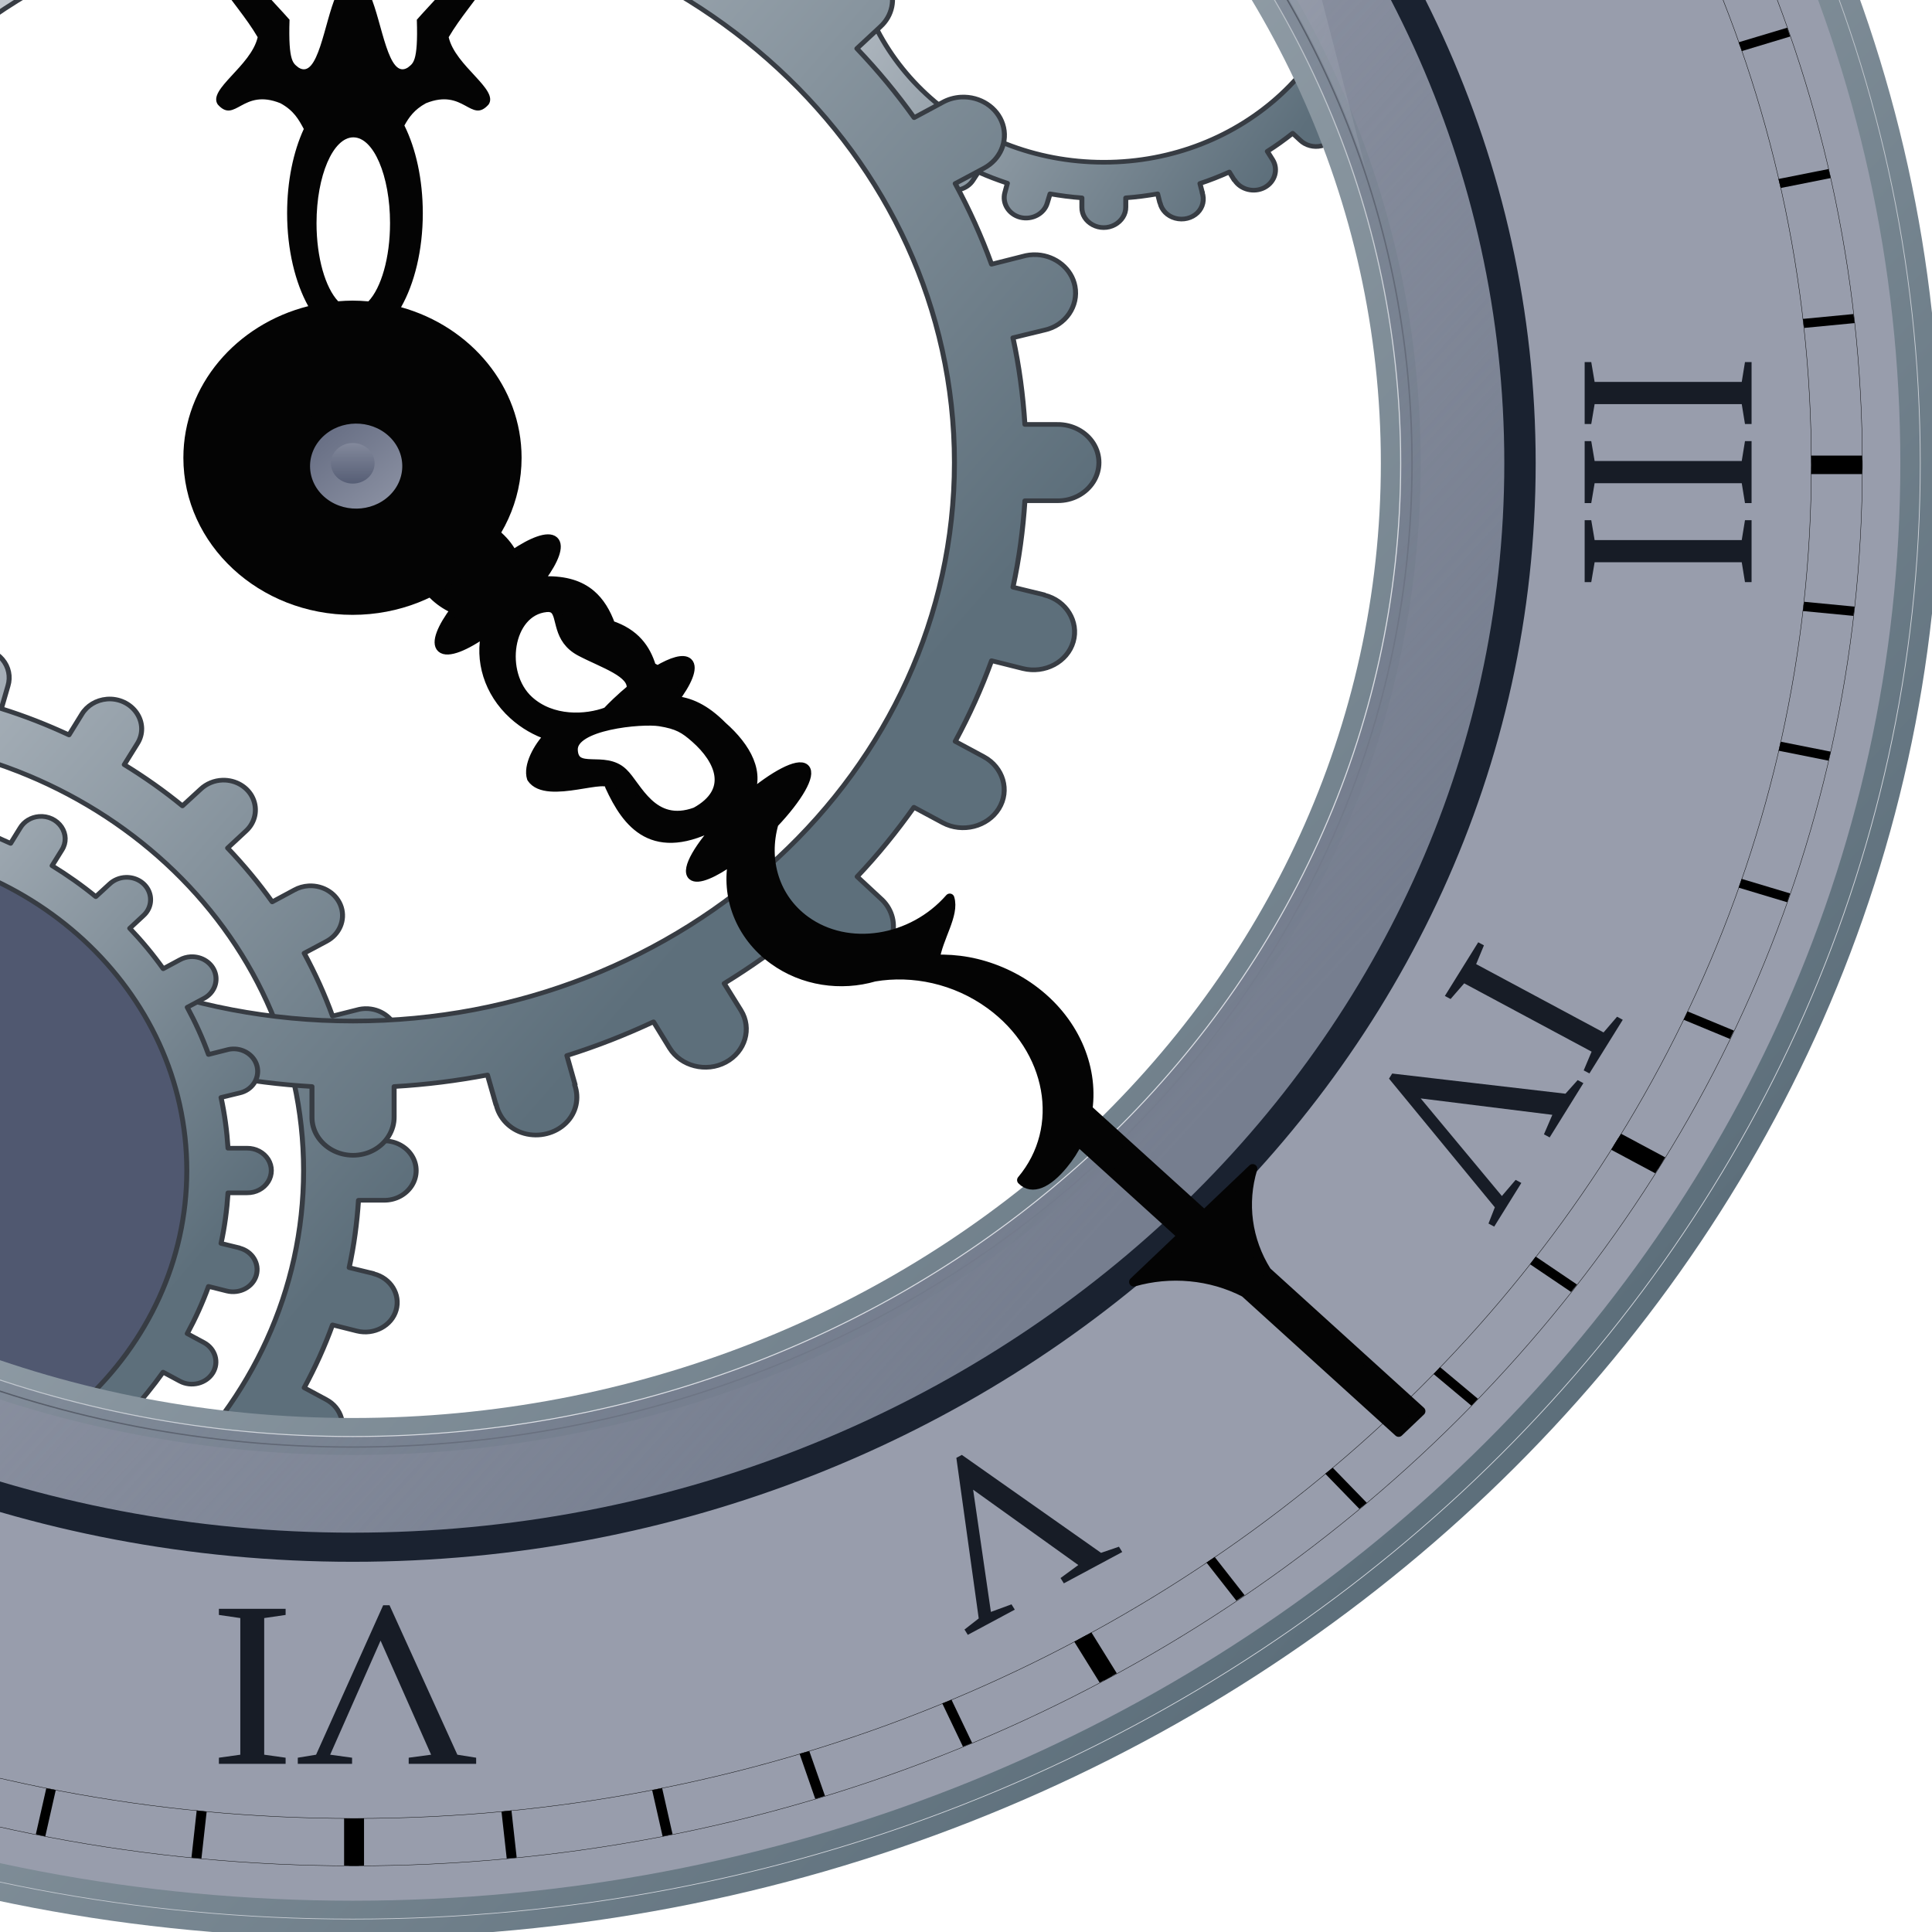
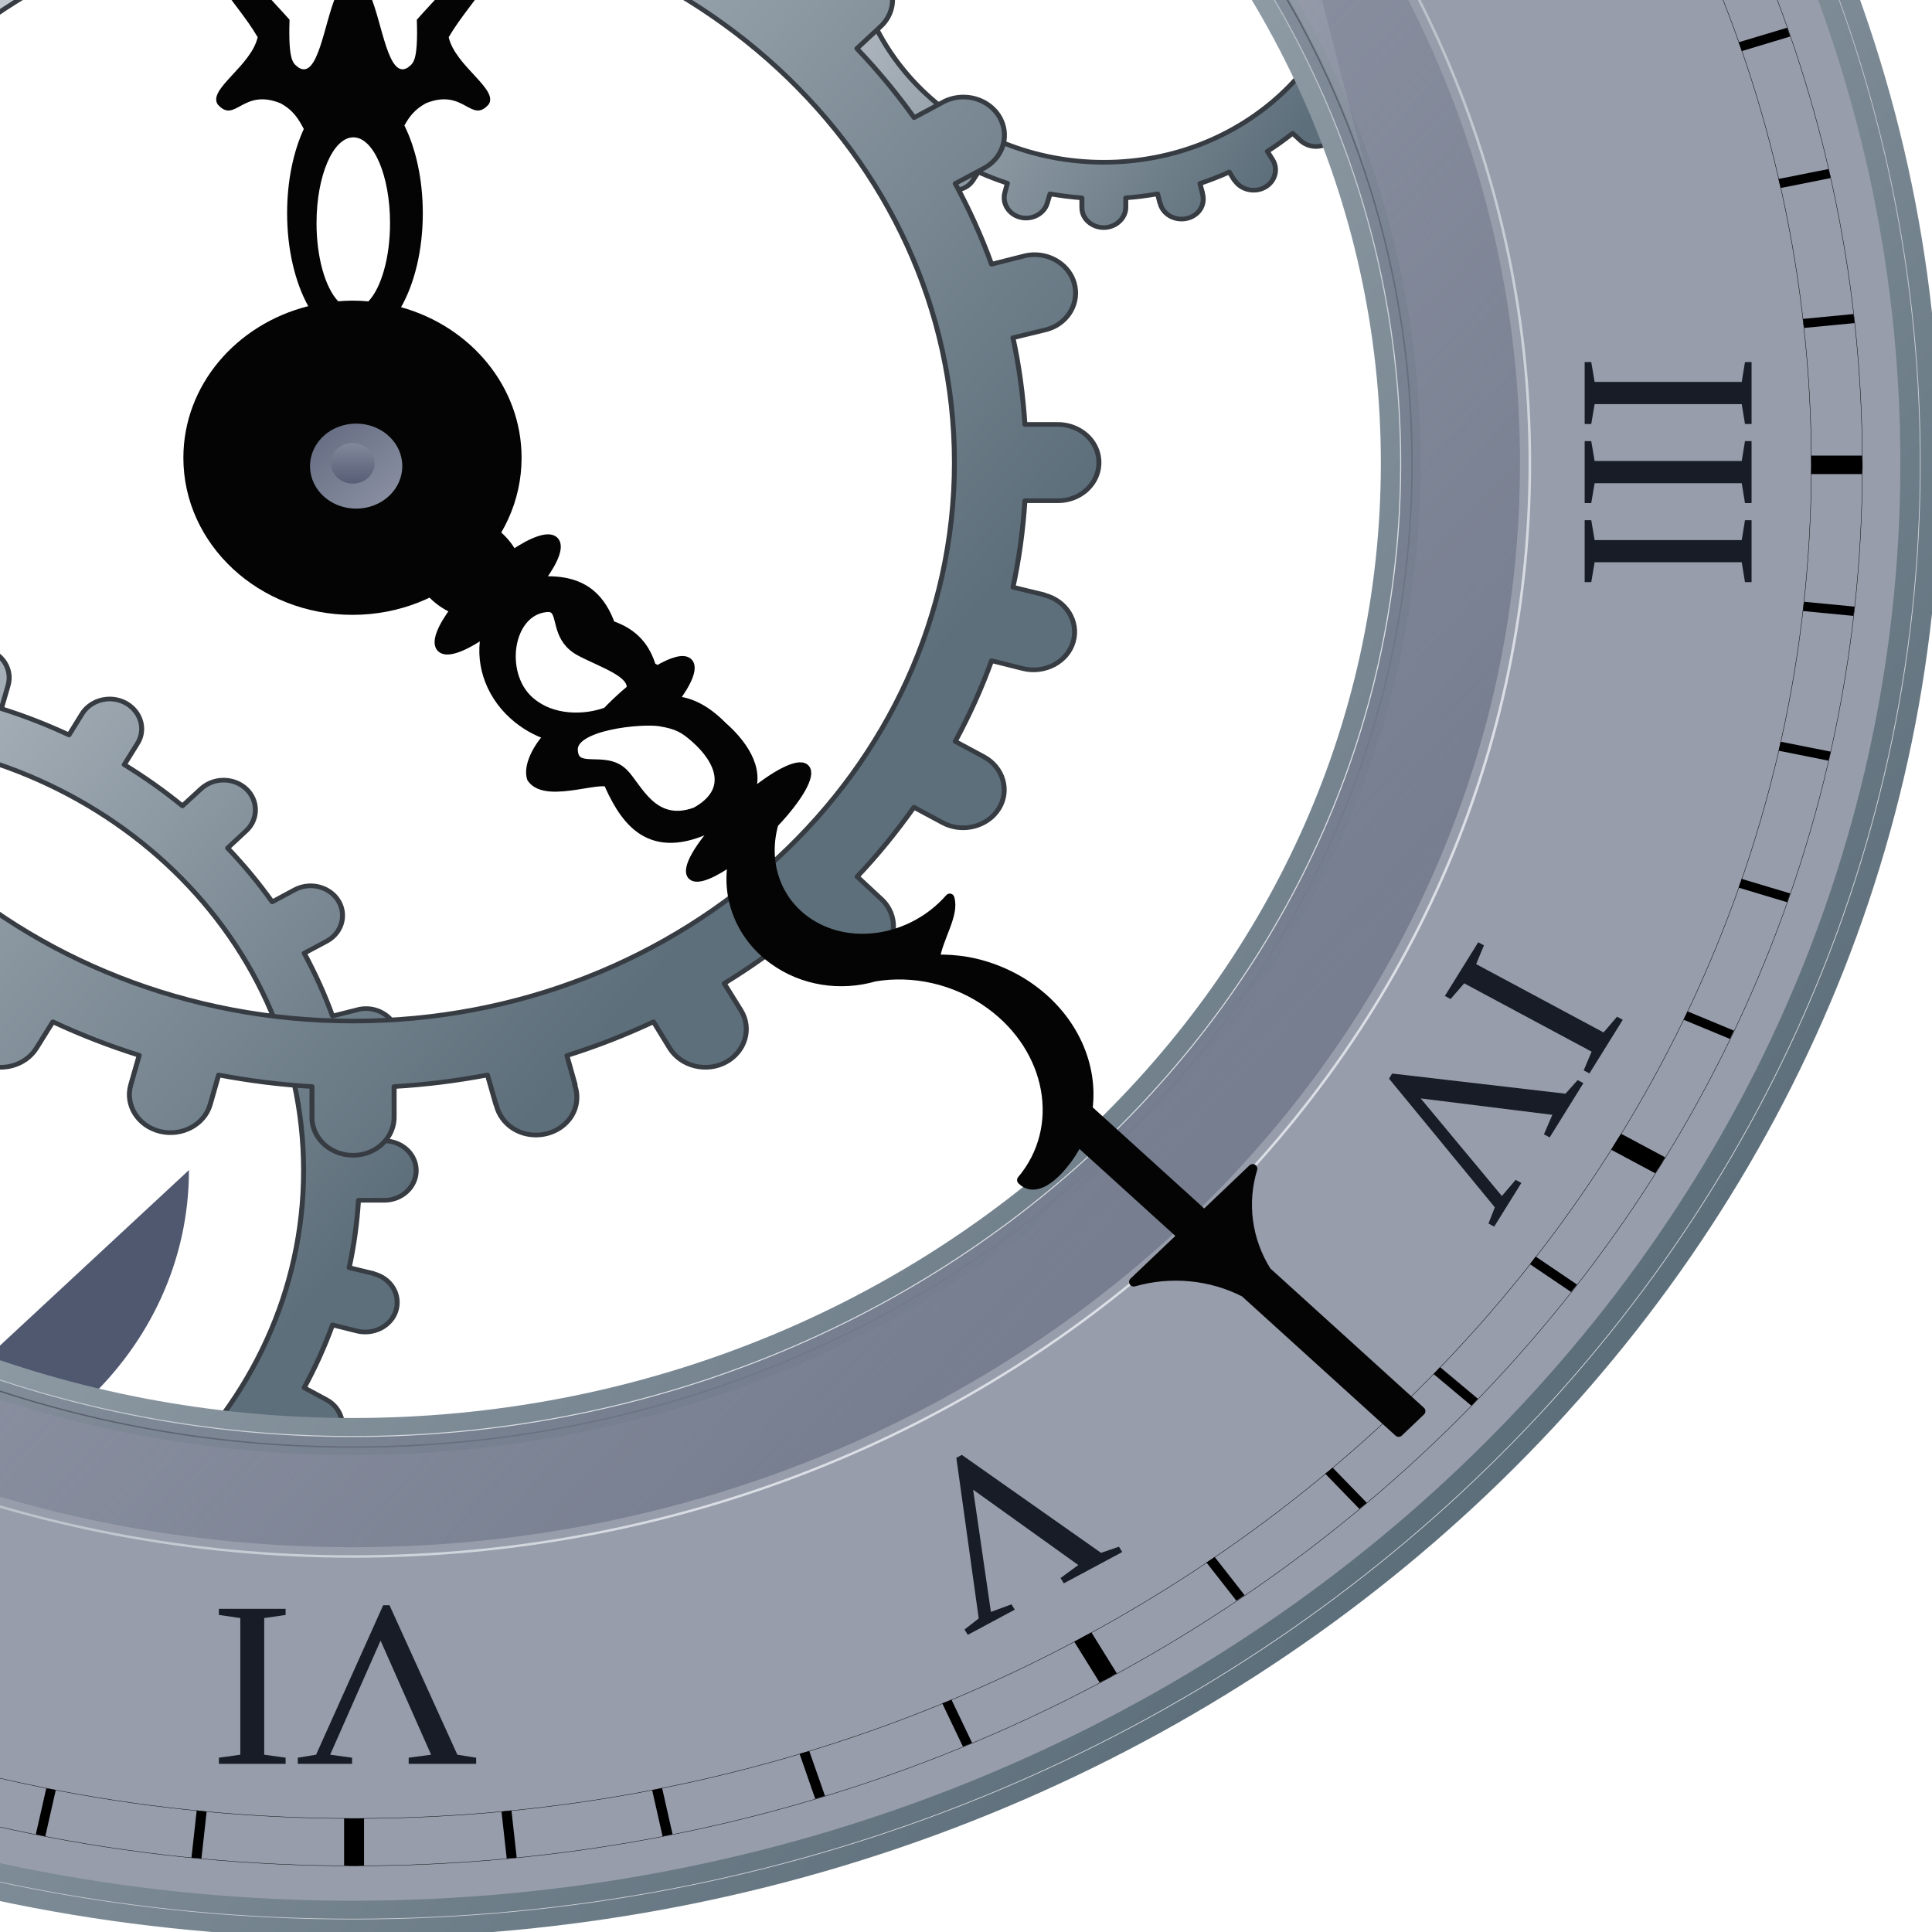
<svg xmlns="http://www.w3.org/2000/svg" xmlns:xlink="http://www.w3.org/1999/xlink" width="200" height="200">function init(evt) {
		setInterval ( "updateHands()", 1000 );
		updateHands();
	}

	function updateHands() {
		var d = new Date();
		var hour_deg = (30.0 * (d.getHours() % 12));
		var minute_deg = (0.1 * ((d.getMinutes()*60)+d.getSeconds()));

		var hour_hand = document.getElementById('hourHand');
		var minute_hand = document.getElementById('minuteHand');

		hour_hand.setAttribute('transform', 'rotate('+hour_deg+',200, 200) translate(200,200)');
		minute_hand.setAttribute('transform', 'rotate('+minute_deg+',200, 200) translate(200,200)');
	}
 <defs>
    <linearGradient id="linearGradient5039">
      <stop stop-color="#ffffff" id="stop5041" offset="0" />
      <stop stop-color="#ffffff" stop-opacity="0" id="stop5043" offset="1" />
    </linearGradient>
    <linearGradient id="linearGradient4993">
      <stop stop-color="#888ea0" id="stop4995" offset="0" />
      <stop stop-color="#505870" id="stop4997" offset="1" />
    </linearGradient>
    <linearGradient id="linearGradient4791">
      <stop stop-color="#767e8f" id="stop4793" offset="0" />
      <stop stop-color="#767e8f" stop-opacity="0" id="stop4795" offset="1" />
    </linearGradient>
    <linearGradient id="linearGradient4743">
      <stop stop-color="#e8ebf2" id="stop4745" offset="0" />
      <stop stop-color="#e8ebf2" stop-opacity="0" id="stop4747" offset="1" />
    </linearGradient>
    <linearGradient id="linearGradient4537">
      <stop stop-color="#dbdee4" id="stop4539" offset="0" />
      <stop stop-color="#5d6f7b" id="stop4541" offset="1" />
    </linearGradient>@font-face { font-family:"Times New Roman";src:url("#FontID0") format(svg)}
    .str1 {stroke:#1F1A17;stroke-width:0.003}
    .str0 {stroke:#1F1A17;stroke-width:0.0173622}
    .fil0 {fill:none}
    .fil1 {fill:#1F1A17}
    .fnt0 {font-weight:bold;font-size:1;font-family:'Times New Roman'}
-   <path d="m0,0z" id="path2392" />
-     <path d="m366.165,18l0,-18l-346.165,0l0,18l22,0c19.165,0 34.665,3.5 46.335,10.335c8.5,4.5 15,12.331 19.5,23.5c3.665,7.665 5.5,28.165 5.5,61.5l0,435.5c0,33.831 -1.835,55 -5.5,63.5c-3.5,8.5 -10.669,15.831 -21.669,22.165c-10.831,6.335 -25.665,9.5 -44.165,9.5l-22,0l0,18.165l346.165,0l0,-18.165l-22,0c-19.165,0 -34.665,-3.335 -46.331,-10.165c-8.5,-4.669 -15.169,-12.335 -20,-23.5c-3.5,-7.835 -5.335,-28.335 -5.335,-61.5l0,-435.5c0,-33.835 1.835,-55 5.5,-63.5c3.835,-8.5 11.165,-15.835 22,-22.169c11,-6.5 25.665,-9.665 44.165,-9.665l22,0l0,0z" id="path2396" />
+   <path d="m366.165,18l0,-18l-346.165,0l0,18l22,0c19.165,0 34.665,3.5 46.335,10.335c8.5,4.5 15,12.331 19.5,23.5c3.665,7.665 5.5,28.165 5.5,61.5l0,435.5c0,33.831 -1.835,55 -5.5,63.5c-3.5,8.5 -10.669,15.831 -21.669,22.165c-10.831,6.335 -25.665,9.5 -44.165,9.5l-22,0l0,18.165l346.165,0l0,-18.165l-22,0c-19.165,0 -34.665,-3.335 -46.331,-10.165c-8.5,-4.669 -15.169,-12.335 -20,-23.5c-3.5,-7.835 -5.335,-28.335 -5.335,-61.5l0,-435.5c0,-33.835 1.835,-55 5.5,-63.5c3.835,-8.5 11.165,-15.835 22,-22.169c11,-6.5 25.665,-9.665 44.165,-9.665l22,0l0,0z" id="path2396" />
    <path d="m711.835,662.165l0,-18.165c-24,-3.835 -45.5,-16.665 -64.335,-38.5c-13.665,-16.335 -34,-54.5 -61,-114.835l-228.165,-505.831l-16,0l-227.169,526.331c-27.331,63.5 -45.665,100.835 -54.831,111.835c-9.335,11.165 -26.835,18.165 -52.5,21l0,18.165l317.331,0l0,-18.165l-10.665,0c-28.665,0 -48.165,-3.5 -58.665,-10.665c-7.5,-4.835 -11.169,-12 -11.169,-21.5c0,-5.835 1.335,-12.835 3.835,-20.835c2.665,-7.835 11.5,-29.335 26.335,-64.165l141.165,-329.5l130.835,293.331c15.665,35.5 25.331,59.335 28.831,71.335c3.669,12 5.335,22.335 5.335,30.835c0,9.665 -2.5,18.331 -7.835,25.831c-5.165,7.5 -12.831,13.169 -22.831,17c-14,5.669 -32.669,8.335 -55.669,8.335l0,18.165l217.169,0l-0.001,-0z" id="path2400" />
    <path d="m422.335,388.165l182.665,-271c30.335,-44.831 51.835,-72.165 64.665,-81.831c12.835,-9.5 28.169,-15.335 45.669,-17.335l0,-18l-322.835,0l0,18c25.835,2 42.335,6 49.835,11.835c7.5,5.831 11.331,13 11.331,21.5c0,5.831 -1.165,11 -3.5,15.5c-4.5,9.831 -16,28 -34.165,54.831l-96.665,143l-101,-123.5c-30.335,-37.5 -45.5,-62.831 -45.5,-76.165c0,-9.5 4,-18.335 11.665,-26.5c7.835,-8 19.5,-14 34.665,-17.5c6.835,-2 20.835,-3 42,-3l0,-18l-254.331,0l0,18c29,4.335 51.831,12.165 68.331,23.5c21.835,15 52.335,46.165 91.335,93.835l131.335,160l-168.5,247.665c-27.669,40.665 -43.335,63.335 -47.335,67.835c-8.835,10.665 -17.335,18.331 -25.835,23c-8.5,4.5 -20.165,8 -35.165,10.165l0,18.165l328.665,0l0,-18.165l-16.665,0c-18.835,0 -32,-3 -39.5,-9c-7.5,-6 -11.335,-13.5 -11.335,-22.665c0,-7.169 1.169,-13.335 3.5,-18.5l33.669,-50.835l82,-125l69.831,85.5c35.835,43.835 53.669,74.665 53.669,92.165c0,8.835 -2.5,17 -7.5,24.5c-5,7.5 -12.335,13.335 -21.669,17.5c-9.5,4.335 -24.165,6.335 -44,6.335l0,18.165l243.669,0l0,-18.165c-19.169,-0.335 -34.669,-2.665 -46.335,-7c-11.835,-4.5 -24.335,-12.665 -37.665,-24.665c-8.5,-7.835 -29.669,-32.169 -63.5,-72.835l-125.5,-151.335l0.001,0.001z" id="path2404" />
    <linearGradient y2="512.34" x2="467.618" y1="395.554" x1="322.306" gradientTransform="matrix(0.779,0,0,0.779,-11.255,256.875)" gradientUnits="userSpaceOnUse" id="linearGradient5475" xlink:href="#linearGradient4537" />
    <linearGradient y2="417.734" x2="531.075" y1="373.448" x1="457.408" gradientTransform="translate(-36.544,57.639)" gradientUnits="userSpaceOnUse" id="linearGradient5477" xlink:href="#linearGradient4537" />
    <linearGradient y2="512.34" x2="467.618" y1="395.554" x1="322.306" gradientTransform="translate(-36.544,57.639)" gradientUnits="userSpaceOnUse" id="linearGradient5479" xlink:href="#linearGradient4537" />
    <linearGradient y2="512.34" x2="467.618" y1="395.554" x1="322.306" gradientTransform="matrix(0.585,0,0,0.585,67.999,347.745)" gradientUnits="userSpaceOnUse" id="linearGradient5481" xlink:href="#linearGradient4537" />
    <linearGradient y2="473.5" x2="413.688" y1="463.946" x1="403.131" gradientTransform="matrix(27.282,0,0,27.282,-10775.029,-12256.448)" gradientUnits="userSpaceOnUse" id="linearGradient5483" xlink:href="#linearGradient4537" />
    <linearGradient y2="461.296" x2="401.346" y1="473.306" x1="413.626" gradientUnits="userSpaceOnUse" id="linearGradient5485" xlink:href="#linearGradient4537" />
    <radialGradient r="166.047" fy="379.736" fx="336.098" cy="379.736" cx="336.098" gradientTransform="matrix(2.067,-8.0217437e-8,7.3771603e-8,1.901,-433.34,-318.636)" gradientUnits="userSpaceOnUse" id="radialGradient5487" xlink:href="#linearGradient4743" />
    <radialGradient r="166.047" fy="379.736" fx="336.098" cy="379.736" cx="336.098" gradientTransform="matrix(2.067,-8.0217437e-8,7.3771603e-8,1.901,-433.34,-318.636)" gradientUnits="userSpaceOnUse" id="radialGradient5489" xlink:href="#linearGradient4743" />
    <linearGradient y2="462.427" x2="403.798" y1="471.894" x1="414.222" gradientUnits="userSpaceOnUse" id="linearGradient5491" xlink:href="#linearGradient4537" />
    <linearGradient y2="435.159" x2="387.393" y1="551.327" x1="520.229" gradientTransform="translate(-36.544,57.639)" gradientUnits="userSpaceOnUse" id="linearGradient5493" xlink:href="#linearGradient4791" />
    <linearGradient y2="463.156" x2="404.137" y1="471.812" x1="413.319" gradientUnits="userSpaceOnUse" id="linearGradient5495" xlink:href="#linearGradient4537" />
    <linearGradient y2="474.667" x2="413.85" y1="462.891" x1="403.12" gradientUnits="userSpaceOnUse" id="linearGradient5497" xlink:href="#linearGradient4993" />
    <linearGradient y2="458.34" x2="400.032" y1="472.63" x1="413.09" gradientUnits="userSpaceOnUse" id="linearGradient5499" xlink:href="#linearGradient4993" />
    <linearGradient y2="477.703" x2="408.591" y1="459.613" x1="408.591" gradientUnits="userSpaceOnUse" id="linearGradient5501" xlink:href="#linearGradient4993" />
    <linearGradient y2="512.34" x2="467.618" y1="395.554" x1="322.306" gradientTransform="matrix(0.779,0,0,0.779,-11.255,256.875)" gradientUnits="userSpaceOnUse" id="linearGradient5543" xlink:href="#linearGradient4537" />
    <linearGradient y2="417.734" x2="531.075" y1="373.448" x1="457.408" gradientTransform="translate(-36.544,57.639)" gradientUnits="userSpaceOnUse" id="linearGradient5545" xlink:href="#linearGradient4537" />
    <linearGradient y2="512.34" x2="467.618" y1="395.554" x1="322.306" gradientTransform="translate(-36.544,57.639)" gradientUnits="userSpaceOnUse" id="linearGradient5547" xlink:href="#linearGradient4537" />
    <linearGradient y2="512.34" x2="467.618" y1="395.554" x1="322.306" gradientTransform="matrix(0.585,0,0,0.585,67.999,347.745)" gradientUnits="userSpaceOnUse" id="linearGradient5549" xlink:href="#linearGradient4537" />
    <linearGradient y2="473.5" x2="413.688" y1="463.946" x1="403.131" gradientTransform="matrix(27.282,0,0,27.282,-10775.029,-12256.448)" gradientUnits="userSpaceOnUse" id="linearGradient5551" xlink:href="#linearGradient4537" />
    <linearGradient y2="461.296" x2="401.346" y1="473.306" x1="413.626" gradientUnits="userSpaceOnUse" id="linearGradient5553" xlink:href="#linearGradient4537" />
    <radialGradient r="166.047" fy="379.736" fx="336.098" cy="379.736" cx="336.098" gradientTransform="matrix(2.067,-8.0217437e-8,7.3771603e-8,1.901,-433.34,-318.636)" gradientUnits="userSpaceOnUse" id="radialGradient5555" xlink:href="#linearGradient4743" />
    <radialGradient r="166.047" fy="379.736" fx="336.098" cy="379.736" cx="336.098" gradientTransform="matrix(2.067,-8.0217437e-8,7.3771603e-8,1.901,-433.34,-318.636)" gradientUnits="userSpaceOnUse" id="radialGradient5557" xlink:href="#linearGradient4743" />
    <linearGradient y2="462.427" x2="403.798" y1="471.894" x1="414.222" gradientUnits="userSpaceOnUse" id="linearGradient5559" xlink:href="#linearGradient4537" />
    <linearGradient y2="435.159" x2="387.393" y1="551.327" x1="520.229" gradientTransform="translate(-36.544,57.639)" gradientUnits="userSpaceOnUse" id="linearGradient5561" xlink:href="#linearGradient4791" />
    <linearGradient y2="463.156" x2="404.137" y1="471.812" x1="413.319" gradientUnits="userSpaceOnUse" id="linearGradient5563" xlink:href="#linearGradient4537" />
    <linearGradient y2="474.667" x2="413.85" y1="462.891" x1="403.12" gradientUnits="userSpaceOnUse" id="linearGradient5565" xlink:href="#linearGradient4993" />
    <linearGradient y2="458.34" x2="400.032" y1="472.63" x1="413.09" gradientUnits="userSpaceOnUse" id="linearGradient5567" xlink:href="#linearGradient4993" />
    <linearGradient y2="477.703" x2="408.591" y1="459.613" x1="408.591" gradientUnits="userSpaceOnUse" id="linearGradient5569" xlink:href="#linearGradient4993" />
    <linearGradient y2="435.159" x2="387.393" y1="551.327" x1="520.229" gradientTransform="matrix(0.753,0,0,0.753,-157.551,-202.65)" gradientUnits="userSpaceOnUse" id="linearGradient2539" xlink:href="#linearGradient4791" />
    <radialGradient r="166.047" fy="379.736" fx="336.098" cy="379.736" cx="336.098" gradientTransform="matrix(1.556,-6.0375301e-8,5.5528232e-8,1.431,-456.221,-485.852)" gradientUnits="userSpaceOnUse" id="radialGradient2549" xlink:href="#linearGradient4743" />
    <radialGradient r="166.047" fy="379.736" fx="336.098" cy="379.736" cx="336.098" gradientTransform="matrix(1.556,-6.0375301e-8,5.5528232e-8,1.431,-456.221,-485.852)" gradientUnits="userSpaceOnUse" id="radialGradient2552" xlink:href="#linearGradient4743" />
    <linearGradient y2="473.5" x2="413.688" y1="463.946" x1="403.131" gradientTransform="matrix(20.535,0,0,20.533,-8240.459,-9470.793)" gradientUnits="userSpaceOnUse" id="linearGradient2556" xlink:href="#linearGradient4537" />
    <linearGradient y2="512.34" x2="467.618" y1="395.554" x1="322.306" gradientTransform="matrix(0.44,0,0,0.44,-78.861,15.697)" gradientUnits="userSpaceOnUse" id="linearGradient2559" xlink:href="#linearGradient4537" />
    <linearGradient y2="512.34" x2="467.618" y1="395.554" x1="322.306" gradientTransform="matrix(0.753,0,0,0.753,-157.551,-202.65)" gradientUnits="userSpaceOnUse" id="linearGradient2563" xlink:href="#linearGradient4537" />
    <linearGradient y2="417.734" x2="531.075" y1="373.448" x1="457.408" gradientTransform="matrix(0.753,0,0,0.753,-157.551,-202.65)" gradientUnits="userSpaceOnUse" id="linearGradient2566" xlink:href="#linearGradient4537" />
    <linearGradient y2="512.34" x2="467.618" y1="395.554" x1="322.306" gradientTransform="matrix(0.586,0,0,0.586,-138.516,-52.696)" gradientUnits="userSpaceOnUse" id="linearGradient2569" xlink:href="#linearGradient4537" />
    <linearGradient y2="0.735" x2="0.815" y1="0.111" x1="0.04" id="linearGradient2643" xlink:href="#linearGradient4537" />
    <linearGradient y2="0.765" x2="0.85" y1="0.217" x1="-0.062" id="linearGradient2645" xlink:href="#linearGradient4537" />
    <linearGradient y2="0.735" x2="0.815" y1="0.111" x1="0.04" id="linearGradient2647" xlink:href="#linearGradient4537" />
    <linearGradient y2="0.735" x2="0.815" y1="0.111" x1="0.04" id="linearGradient2649" xlink:href="#linearGradient4537" />
    <linearGradient y2="0.844" x2="0.853" y1="0.181" x1="0.122" id="linearGradient2651" xlink:href="#linearGradient4537" />
    <linearGradient y2="-0.002" x2="-0.002" y1="0.83" x1="0.849" id="linearGradient2653" xlink:href="#linearGradient4537" />
    <radialGradient r="166.047" fy="379.736" fx="336.098" cy="379.736" cx="336.098" gradientTransform="matrix(1.556,-6.0375301e-8,5.5528232e-8,1.431,-456.221,-485.852)" gradientUnits="userSpaceOnUse" id="radialGradient2655" xlink:href="#linearGradient4743" />
    <radialGradient r="166.047" fy="379.736" fx="336.098" cy="379.736" cx="336.098" gradientTransform="matrix(1.556,-6.0375301e-8,5.5528232e-8,1.431,-456.221,-485.852)" gradientUnits="userSpaceOnUse" id="radialGradient2657" xlink:href="#linearGradient4743" />
    <linearGradient y2="0.076" x2="0.168" y1="0.732" x1="0.89" id="linearGradient2659" xlink:href="#linearGradient4537" />
    <linearGradient y2="0.386" x2="0.428" y1="0.783" x1="0.881" id="linearGradient2661" xlink:href="#linearGradient4791" />
    <linearGradient y2="0.127" x2="0.191" y1="0.727" x1="0.828" id="linearGradient2663" xlink:href="#linearGradient4537" />
    <linearGradient y2="0.925" x2="0.865" y1="0.108" x1="0.121" id="linearGradient2665" xlink:href="#linearGradient4993" />
    <linearGradient y2="-0.207" x2="-0.093" y1="0.783" x1="0.812" id="linearGradient2667" xlink:href="#linearGradient4993" />
    <linearGradient y2="1.135" x2="0.5" y1="-0.119" x1="0.5" id="linearGradient2669" xlink:href="#linearGradient4993" />
  </defs>
  <g>
    <title>Layer 1</title>
    <g id="layer1" transform="scale(0.5 0.5)">
      <g transform="matrix(2.191 0 0 2.035 -255.608 -209.321)" id="g2607">
        <path style="vector-effect: non-scaling-stroke; " fill="url(#linearGradient2643)" stroke="#373c43" stroke-width="0.47" stroke-linecap="round" stroke-linejoin="round" stroke-miterlimit="4" stroke-dashoffset="0" id="path4963" d="m101.064,167.023c-0.107,0.001 -0.222,0.006 -0.33,0.018c-1.533,0.18 -2.698,1.516 -2.675,3.06l0,2.4c-2.336,0.141 -4.631,0.442 -6.871,0.898l-0.623,-2.327c-0.351,-1.423 -1.671,-2.375 -3.133,-2.272c-0.912,0.063 -1.749,0.535 -2.272,1.283c-0.523,0.747 -0.675,1.688 -0.421,2.565l0.623,2.327c-2.2,0.74 -4.327,1.629 -6.377,2.657l-1.209,-2.107c-0.559,-0.993 -1.629,-1.591 -2.767,-1.539c-1.063,0.047 -2.026,0.665 -2.529,1.594c-0.503,0.929 -0.486,2.054 0.055,2.968l1.228,2.107c-1.926,1.275 -3.768,2.668 -5.497,4.196l-1.722,-1.722c-0.57,-0.582 -1.347,-0.9 -2.162,-0.898c-1.223,0.007 -2.344,0.747 -2.803,1.887c-0.46,1.14 -0.162,2.445 0.715,3.298l1.704,1.722c-1.528,1.726 -2.937,3.553 -4.214,5.478l-2.089,-1.209c-0.523,-0.315 -1.131,-0.457 -1.741,-0.421c-1.325,0.093 -2.453,1.045 -2.749,2.345c-0.296,1.3 0.312,2.641 1.466,3.298l2.089,1.209c-1.03,2.056 -1.917,4.19 -2.657,6.394l-2.327,-0.623c-0.296,-0.079 -0.61,-0.122 -0.916,-0.11c-1.494,0.056 -2.731,1.208 -2.895,2.693c-0.164,1.485 0.812,2.883 2.254,3.261l2.309,0.605c-0.455,2.24 -0.757,4.535 -0.898,6.871l-2.382,0c-0.013,-0.001 -0.024,0 -0.037,0c-0.088,-0.003 -0.168,-0.004 -0.257,0c-1.66,0.083 -2.96,1.51 -2.877,3.17c0.082,1.647 1.49,2.938 3.133,2.877c0.013,-0 0.024,0.001 0.037,0l2.382,0c0.141,2.327 0.427,4.62 0.88,6.852l-2.309,0.605c-0,0.006 -0,0.012 0,0.018c-1.605,0.429 -2.554,2.097 -2.126,3.701c0.429,1.604 2.097,2.554 3.701,2.125l2.309,-0.605c0.743,2.208 1.643,4.34 2.675,6.394l-2.089,1.191c-1.439,0.83 -1.948,2.684 -1.118,4.122c0.83,1.439 2.684,1.948 4.123,1.118l2.126,-1.228c1.27,1.921 2.654,3.769 4.178,5.497l-1.667,1.667l-0.037,0.037c-0.804,0.747 -1.141,1.888 -0.88,2.95c0.267,1.081 1.112,1.942 2.199,2.217c1.071,0.271 2.185,-0.098 2.932,-0.898l0.018,0.018l0.018,-0.037l1.704,-1.686c1.725,1.527 3.554,2.937 5.479,4.214l-1.209,2.089c-0,0.006 -0,0.012 0,0.018c-0.83,1.439 -0.321,3.293 1.118,4.122c1.439,0.83 3.293,0.321 4.123,-1.118l1.209,-2.089c2.044,1.025 4.163,1.917 6.358,2.657l-0.623,2.345c-0.429,1.604 0.539,3.254 2.144,3.683c1.605,0.429 3.273,-0.521 3.701,-2.125l0.623,-2.345c2.238,0.457 4.533,0.773 6.871,0.916l0,2.4c-0.015,1.095 0.568,2.093 1.503,2.638c0.935,0.546 2.107,0.546 3.042,0c0.935,-0.545 1.518,-1.562 1.503,-2.657l0,-2.382c2.339,-0.144 4.633,-0.458 6.871,-0.916l0.605,2.272l0.018,0.073l0.018,0c0.227,1.084 1.003,1.973 2.071,2.29c1.095,0.326 2.283,-0.002 3.06,-0.824c0.766,-0.811 1.001,-1.981 0.641,-3.041l0.037,0l-0.605,-2.309c2.203,-0.742 4.327,-1.645 6.377,-2.675l1.191,2.089c0.83,1.439 2.684,1.948 4.123,1.118c1.439,-0.83 1.948,-2.684 1.118,-4.122l-1.228,-2.125c1.924,-1.275 3.769,-2.67 5.497,-4.196l1.704,1.686l0.018,0.037l0.018,-0.018c0.747,0.8 1.861,1.169 2.932,0.898c1.086,-0.275 1.932,-1.136 2.199,-2.217c0.262,-1.062 -0.075,-2.203 -0.88,-2.95l-0.037,-0.037l-1.667,-1.667c1.524,-1.728 2.907,-3.576 4.178,-5.497l2.126,1.228c1.439,0.83 3.293,0.321 4.123,-1.118c0.83,-1.439 0.321,-3.293 -1.118,-4.122l-2.089,-1.209c1.032,-2.055 1.932,-4.185 2.675,-6.394l2.309,0.623c1.605,0.429 3.273,-0.521 3.701,-2.125c0.429,-1.604 -0.521,-3.272 -2.126,-3.701c0,-0.006 0,-0.012 0,-0.018l-2.309,-0.605c0.453,-2.232 0.739,-4.526 0.88,-6.852l2.4,0c1.095,0.015 2.093,-0.568 2.639,-1.502c0.546,-0.935 0.546,-2.106 0,-3.041c-0.546,-0.935 -1.562,-1.518 -2.657,-1.502l-2.382,0c-0.14,-2.334 -0.425,-4.631 -0.88,-6.871l2.309,-0.605c1.561,-0.361 2.534,-1.905 2.254,-3.481c-0.246,-1.383 -1.406,-2.396 -2.767,-2.492c-0.216,-0.015 -0.415,-0.003 -0.586,0.018c-0.171,0.019 -0.33,0.062 -0.495,0.11l-2.29,0.623c-0.743,-2.208 -1.643,-4.34 -2.675,-6.394l2.107,-1.209c1.209,-0.692 1.788,-2.138 1.393,-3.481c-0.396,-1.344 -1.665,-2.236 -3.06,-2.162c-0.006,-0 -0.012,-0 -0.018,0c-0.481,0.032 -0.943,0.172 -1.356,0.421l-2.089,1.209c-1.278,-1.925 -2.686,-3.753 -4.214,-5.478l1.722,-1.722c0.892,-0.868 1.144,-2.205 0.66,-3.353c-0.485,-1.148 -1.619,-1.867 -2.858,-1.832c-0.78,0.024 -1.525,0.359 -2.071,0.916l-1.722,1.704c-1.728,-1.527 -3.573,-2.921 -5.497,-4.196l1.228,-2.125c0.583,-0.977 0.546,-2.179 -0.055,-3.133c-0.601,-0.954 -1.686,-1.515 -2.822,-1.411c-0.994,0.09 -1.877,0.668 -2.364,1.539l-1.209,2.107c-2.055,-1.032 -4.186,-1.932 -6.395,-2.675l0.623,-2.309c0.268,-0.935 0.077,-1.943 -0.531,-2.712c-0.608,-0.769 -1.544,-1.182 -2.51,-1.136c-1.324,0.072 -2.467,1.003 -2.785,2.29l-0.605,2.309c-2.241,-0.456 -4.535,-0.757 -6.871,-0.898l0,-2.419c0.013,-0.878 -0.364,-1.69 -1.008,-2.272c-0.564,-0.509 -1.283,-0.792 -2.034,-0.788zm0.018,10.847c24.451,0 44.27,19.638 44.27,44.083c-0,24.445 -19.823,44.266 -44.27,44.266c-24.447,-0 -44.27,-19.821 -44.27,-44.266c0,-24.445 19.819,-44.083 44.27,-44.083z" />
        <path style="vector-effect: non-scaling-stroke; " fill="url(#linearGradient2645)" stroke="#373c43" stroke-width="0.47" stroke-linecap="round" stroke-linejoin="round" stroke-miterlimit="4" stroke-dashoffset="0" d="m220.707,65.254c-1.05,0.123 -1.827,1.045 -1.811,2.103l0,0.964c-1.017,0.076 -2.023,0.195 -3.008,0.38l-0.263,-0.935c-0.24,-0.975 -1.13,-1.619 -2.132,-1.548c-0.626,0.043 -1.219,0.364 -1.577,0.876c-0.358,0.513 -0.466,1.179 -0.292,1.781l0.234,0.905c-0.946,0.335 -1.85,0.736 -2.745,1.168l-0.496,-0.847c-0.383,-0.681 -1.118,-1.087 -1.898,-1.051c-0.731,0.032 -1.379,0.444 -1.723,1.081c-0.344,0.636 -0.342,1.417 0.029,2.044l0.467,0.818c-0.832,0.568 -1.629,1.184 -2.395,1.84l-0.672,-0.672c-0.391,-0.399 -0.93,-0.615 -1.49,-0.613c-0.838,0.005 -1.612,0.501 -1.928,1.285c-0.316,0.784 -0.104,1.693 0.496,2.278l0.643,0.672c-0.653,0.76 -1.243,1.566 -1.811,2.395l-0.847,-0.467c-0.359,-0.216 -0.75,-0.317 -1.168,-0.292c-0.01,-0 -0.019,-0 -0.029,0c-0.908,0.064 -1.666,0.714 -1.869,1.606c-0.203,0.893 0.202,1.828 0.993,2.278l0.847,0.467c-0.434,0.9 -0.833,1.823 -1.168,2.774l-0.935,-0.234c-0.203,-0.054 -0.403,-0.067 -0.613,-0.058c-1.024,0.038 -1.874,0.822 -1.986,1.84c-0.112,1.018 0.532,1.96 1.519,2.219l0.935,0.263c-0.184,0.985 -0.304,1.991 -0.38,3.008l-0.935,0c-0.02,-0.001 -0.039,0 -0.058,0c-0.049,-0.001 -0.097,-0.002 -0.146,0c-1.136,0.057 -2.043,1.026 -1.986,2.161c0.056,1.112 1.026,1.975 2.132,1.957l0,0.029l0.058,0l0.935,0c0.076,1.007 0.197,2.003 0.38,2.979l-0.935,0.263c-1.098,0.293 -1.754,1.443 -1.46,2.541c0.293,1.098 1.443,1.754 2.541,1.46l0.935,-0.234c0.338,0.952 0.733,1.875 1.168,2.774l-0.847,0.467c-0.984,0.568 -1.327,1.878 -0.759,2.862c0.568,0.984 1.849,1.327 2.833,0.759l0.847,-0.496c0.567,0.834 1.183,1.625 1.84,2.395l-0.672,0.642l-0.029,0.029c-0.549,0.513 -0.763,1.29 -0.584,2.015c0.183,0.741 0.772,1.33 1.519,1.519c0.732,0.185 1.504,-0.043 2.015,-0.584c0.009,-0.01 0.02,-0.019 0.029,-0.029l0.643,-0.642c0.765,0.657 1.561,1.27 2.395,1.84l-0.467,0.818c-0.568,0.984 -0.225,2.265 0.759,2.833c0.984,0.568 2.265,0.225 2.833,-0.759l0.496,-0.818c0.891,0.431 1.802,0.804 2.745,1.139l-0.234,0.935c-0.293,1.098 0.362,2.247 1.46,2.541c1.098,0.293 2.247,-0.362 2.541,-1.46l0.263,-0.935c0.984,0.186 1.989,0.331 3.008,0.409l0,0.964c-0.011,0.754 0.383,1.409 1.022,1.781c0.64,0.373 1.434,0.373 2.074,0c0.639,-0.373 1.062,-1.057 1.051,-1.811l0,-0.935c1.019,-0.079 2.025,-0.222 3.008,-0.409l0.204,0.876l0.029,0.058c0.159,0.74 0.702,1.331 1.431,1.548c0.752,0.224 1.572,0.007 2.103,-0.555c0.52,-0.55 0.676,-1.35 0.438,-2.073l0.029,0l-0.029,-0.058l-0.204,-0.847c0.952,-0.338 1.875,-0.733 2.775,-1.168l0.467,0.818c0.01,0 0.019,0 0.029,0c0.568,0.984 1.849,1.327 2.833,0.759c0.984,-0.568 1.327,-1.848 0.759,-2.833l-0.496,-0.847c0.832,-0.568 1.629,-1.184 2.395,-1.84l0.672,0.672c0.009,0.01 0.02,0.019 0.029,0.029c0.511,0.541 1.284,0.769 2.015,0.584c0.747,-0.189 1.307,-0.778 1.49,-1.519c0.179,-0.725 -0.035,-1.502 -0.584,-2.015l-0.029,-0.029l-0.643,-0.642c0.65,-0.762 1.249,-1.569 1.811,-2.395l0.847,0.496c0.984,0.568 2.265,0.225 2.833,-0.759c0.568,-0.984 0.225,-2.294 -0.759,-2.862l-0.818,-0.467c0.435,-0.899 0.83,-1.822 1.168,-2.774l0.905,0.234c1.098,0.293 2.247,-0.362 2.541,-1.46c0.293,-1.098 -0.362,-2.247 -1.46,-2.541l-0.905,-0.263c0.183,-0.976 0.303,-1.972 0.38,-2.979l0.964,0c0.754,0.011 1.409,-0.412 1.782,-1.051c0.373,-0.639 0.373,-1.434 0,-2.073c-0.373,-0.639 -1.057,-1.033 -1.811,-1.022l-0.935,0c-0.076,-1.029 -0.192,-2.041 -0.38,-3.037l0.905,-0.234c1.069,-0.247 1.74,-1.287 1.548,-2.365c-0.169,-0.948 -0.962,-1.657 -1.898,-1.723c-0.157,-0.011 -0.302,0.016 -0.409,0.029c-0.117,0.013 -0.208,0.026 -0.321,0.058l-0.905,0.234c-0.341,-0.961 -0.728,-1.897 -1.168,-2.804l0.818,-0.467c0.828,-0.474 1.236,-1.443 0.964,-2.365c-0.272,-0.922 -1.146,-1.54 -2.103,-1.489c-0.33,0.022 -0.651,0.121 -0.935,0.292l-0.818,0.467c-0.57,-0.834 -1.183,-1.63 -1.84,-2.395l0.672,-0.672c0.612,-0.595 0.8,-1.519 0.467,-2.307c-0.333,-0.788 -1.137,-1.279 -1.986,-1.256c-0.535,0.017 -1.027,0.231 -1.402,0.613l-0.701,0.701c-0.765,-0.656 -1.563,-1.272 -2.395,-1.84l0.496,-0.847c0.4,-0.671 0.352,-1.509 -0.058,-2.161c-0.411,-0.652 -1.146,-1.035 -1.928,-0.964c-0.682,0.061 -1.302,0.453 -1.636,1.051l-0.467,0.847c-0.899,-0.435 -1.822,-0.83 -2.775,-1.168l0.234,-0.935c0.184,-0.641 0.039,-1.31 -0.38,-1.84c-0.419,-0.529 -1.062,-0.82 -1.723,-0.788c-0.908,0.049 -1.68,0.695 -1.898,1.577l-0.234,0.905c-0.985,-0.186 -1.991,-0.303 -3.008,-0.38l0,-0.993c0.009,-0.605 -0.26,-1.149 -0.701,-1.548c-0.441,-0.398 -1.045,-0.595 -1.636,-0.526zm0.263,6.775c13.114,0 23.715,10.517 23.715,23.626c-0,13.109 -10.605,23.713 -23.715,23.713c-13.11,-0 -23.744,-10.605 -23.744,-23.713c0,-13.109 10.63,-23.626 23.744,-23.626z" id="path4929" />
        <path style="vector-effect: non-scaling-stroke; " fill="url(#linearGradient2647)" stroke="#373c43" stroke-width="0.47" stroke-linecap="round" stroke-linejoin="round" stroke-miterlimit="4" stroke-dashoffset="0" d="m150,79.404c-0.138,0.001 -0.285,0.007 -0.423,0.024c-1.969,0.231 -3.464,1.946 -3.434,3.928l0,3.081c-2.999,0.181 -5.945,0.568 -8.821,1.153l-0.8,-2.987c-0.45,-1.827 -2.145,-3.049 -4.022,-2.916c-1.17,0.081 -2.246,0.687 -2.917,1.646c-0.671,0.959 -0.866,2.166 -0.541,3.293l0.8,2.987c-2.825,0.949 -5.554,2.092 -8.186,3.41l-1.552,-2.705c-0.718,-1.274 -2.091,-2.042 -3.552,-1.976c-1.365,0.06 -2.6,0.853 -3.246,2.046c-0.646,1.193 -0.624,2.637 0.071,3.81l1.576,2.705c-2.473,1.637 -4.837,3.425 -7.057,5.386l-2.211,-2.211c-0.732,-0.747 -1.73,-1.155 -2.776,-1.152c-1.57,0.009 -3.009,0.959 -3.599,2.423c-0.59,1.464 -0.207,3.139 0.917,4.234l2.188,2.211c-1.962,2.215 -3.77,4.561 -5.41,7.033l-2.682,-1.552c-0.671,-0.404 -1.452,-0.587 -2.235,-0.541c-1.701,0.119 -3.148,1.342 -3.528,3.011c-0.38,1.669 0.401,3.39 1.882,4.234l2.682,1.552c-1.322,2.639 -2.461,5.378 -3.411,8.209l-2.987,-0.8c-0.379,-0.102 -0.784,-0.157 -1.176,-0.141c-1.917,0.072 -3.506,1.551 -3.716,3.457c-0.21,1.907 1.043,3.7 2.893,4.187l2.964,0.776c-0.585,2.876 -0.972,5.822 -1.153,8.82l-3.058,0c-0.016,-0.001 -0.031,0.001 -0.047,0c-0.113,-0.004 -0.216,-0.006 -0.329,0c-2.13,0.107 -3.799,1.939 -3.693,4.069c0.106,2.114 1.913,3.772 4.022,3.693c0.016,-0.001 0.031,0.001 0.047,0l3.058,0c0.181,2.987 0.548,5.931 1.129,8.797l-2.964,0.776c-0,0.008 -0,0.016 0,0.024c-2.06,0.55 -3.279,2.691 -2.729,4.751c0.55,2.06 2.692,3.279 4.751,2.728l2.964,-0.776c0.954,2.835 2.109,5.571 3.434,8.209l-2.682,1.529c-1.847,1.065 -2.5,3.445 -1.435,5.292c1.065,1.847 3.446,2.5 5.292,1.435l2.729,-1.576c1.631,2.465 3.407,4.838 5.363,7.056l-2.14,2.14l-0.047,0.047c-1.033,0.959 -1.465,2.424 -1.129,3.787c0.342,1.388 1.428,2.493 2.823,2.846c1.375,0.348 2.805,-0.126 3.764,-1.152l0.024,0.024l0.024,-0.047l2.188,-2.164c2.215,1.96 4.562,3.77 7.033,5.41l-1.552,2.681c-0,0.008 -0,0.016 0,0.024c-1.065,1.847 -0.412,4.227 1.435,5.292c1.847,1.065 4.227,0.412 5.292,-1.435l1.552,-2.681c2.624,1.316 5.345,2.461 8.162,3.41l-0.8,3.011c-0.55,2.06 0.692,4.177 2.752,4.728c2.06,0.55 4.201,-0.669 4.751,-2.728l0.8,-3.011c2.873,0.587 5.819,0.992 8.821,1.176l0,3.081c-0.02,1.406 0.729,2.687 1.929,3.387c1.201,0.701 2.704,0.701 3.905,0c1.2,-0.7 1.949,-2.005 1.929,-3.41l0,-3.058c3.002,-0.184 5.947,-0.588 8.821,-1.176l0.776,2.917l0.024,0.094l0.024,0c0.291,1.392 1.288,2.532 2.658,2.94c1.405,0.418 2.93,-0.002 3.928,-1.058c0.984,-1.041 1.285,-2.542 0.823,-3.904l0.047,0l-0.776,-2.964c2.828,-0.953 5.554,-2.112 8.186,-3.434l1.529,2.681c1.065,1.847 3.446,2.5 5.292,1.435c1.847,-1.065 2.5,-3.445 1.435,-5.292l-1.576,-2.728c2.469,-1.636 4.839,-3.427 7.057,-5.386l2.188,2.164l0.024,0.047l0.024,-0.024c0.959,1.027 2.389,1.5 3.764,1.152c1.395,-0.353 2.48,-1.458 2.823,-2.846c0.336,-1.363 -0.097,-2.827 -1.129,-3.787l-0.047,-0.047l-2.14,-2.14c1.956,-2.218 3.732,-4.591 5.363,-7.056l2.729,1.576c1.847,1.065 4.227,0.412 5.292,-1.435c1.065,-1.847 0.412,-4.227 -1.435,-5.292l-2.682,-1.552c1.325,-2.638 2.48,-5.373 3.434,-8.209l2.964,0.8c2.06,0.55 4.201,-0.669 4.751,-2.728c0.55,-2.06 -0.669,-4.201 -2.729,-4.751c0,-0.008 0,-0.016 0,-0.024l-2.964,-0.776c0.581,-2.866 0.948,-5.81 1.129,-8.797l3.081,0c1.406,0.02 2.687,-0.729 3.387,-1.929c0.701,-1.2 0.701,-2.704 0,-3.904c-0.7,-1.2 -2.005,-1.949 -3.411,-1.929l-3.058,0c-0.18,-2.997 -0.545,-5.945 -1.129,-8.82l2.964,-0.776c2.004,-0.464 3.253,-2.446 2.893,-4.469c-0.316,-1.775 -1.805,-3.076 -3.552,-3.199c-0.278,-0.019 -0.533,-0.004 -0.753,0.024c-0.219,0.025 -0.423,0.08 -0.635,0.141l-2.94,0.8c-0.954,-2.835 -2.109,-5.571 -3.434,-8.209l2.705,-1.552c1.552,-0.888 2.296,-2.744 1.788,-4.469c-0.508,-1.725 -2.137,-2.871 -3.928,-2.775c-0.008,-0 -0.016,-0 -0.024,0c-0.618,0.041 -1.211,0.221 -1.741,0.541l-2.682,1.552c-1.64,-2.472 -3.449,-4.817 -5.41,-7.033l2.211,-2.211c1.145,-1.114 1.469,-2.831 0.847,-4.304c-0.622,-1.473 -2.078,-2.396 -3.669,-2.352c-1.001,0.031 -1.957,0.46 -2.658,1.176l-2.211,2.187c-2.218,-1.96 -4.586,-3.75 -7.057,-5.386l1.576,-2.728c0.749,-1.255 0.701,-2.797 -0.071,-4.022c-0.772,-1.225 -2.164,-1.944 -3.622,-1.811c-1.276,0.115 -2.41,0.857 -3.034,1.976l-1.552,2.705c-2.638,-1.325 -5.373,-2.48 -8.209,-3.434l0.8,-2.964c0.345,-1.2 0.098,-2.494 -0.682,-3.481c-0.78,-0.987 -1.981,-1.517 -3.223,-1.458c-1.7,0.092 -3.166,1.288 -3.575,2.94l-0.776,2.964c-2.876,-0.585 -5.822,-0.972 -8.821,-1.153l0,-3.105c0.017,-1.127 -0.467,-2.17 -1.294,-2.916c-0.723,-0.653 -1.647,-1.017 -2.611,-1.011zm0.024,13.924c31.388,0 56.829,25.209 56.829,56.59c-0,31.38 -25.447,56.825 -56.829,56.825c-31.383,-0 -56.829,-25.445 -56.829,-56.825c0,-31.38 25.441,-56.59 56.829,-56.59z" id="path4828" />
-         <path style="vector-effect: non-scaling-stroke; " fill="#505870" stroke-width="0.625" stroke-linecap="round" stroke-linejoin="round" stroke-miterlimit="4" stroke-dashoffset="0" id="path4985" d="m134.518,221.902c0,18.423 -14.936,33.358 -33.36,33.358c-18.424,0 -33.36,-14.935 -33.36,-33.358c0,-18.423 14.936,-33.358 33.36,-33.358c18.424,0 33.36,14.935 33.36,33.358z" />
-         <path style="vector-effect: non-scaling-stroke; " fill="url(#linearGradient2649)" stroke="#373c43" stroke-width="0.47" stroke-linecap="round" stroke-linejoin="round" stroke-miterlimit="4" stroke-dashoffset="0" d="m101.055,180.698c-0.081,0 -0.167,0.004 -0.248,0.014c-1.152,0.135 -2.026,1.139 -2.009,2.298l0,1.802c-1.754,0.106 -3.478,0.332 -5.16,0.674l-0.468,-1.747c-0.263,-1.069 -1.255,-1.784 -2.353,-1.706c-0.685,0.047 -1.314,0.402 -1.706,0.963c-0.392,0.561 -0.507,1.267 -0.316,1.926l0.468,1.747c-1.652,0.555 -3.249,1.224 -4.789,1.995l-0.908,-1.582c-0.42,-0.745 -1.223,-1.194 -2.078,-1.156c-0.799,0.035 -1.521,0.499 -1.899,1.197c-0.378,0.698 -0.365,1.543 0.041,2.229l0.922,1.582c-1.447,0.958 -2.829,2.003 -4.128,3.151l-1.293,-1.293c-0.428,-0.437 -1.012,-0.676 -1.624,-0.674c-0.918,0.005 -1.76,0.561 -2.105,1.417c-0.345,0.856 -0.121,1.836 0.537,2.477l1.28,1.293c-1.147,1.296 -2.205,2.668 -3.165,4.114l-1.569,-0.908c-0.393,-0.237 -0.85,-0.344 -1.307,-0.316c-0.995,0.07 -1.842,0.785 -2.064,1.761c-0.222,0.976 0.234,1.983 1.101,2.477l1.569,0.908c-0.773,1.544 -1.44,3.146 -1.995,4.802l-1.748,-0.468c-0.222,-0.06 -0.458,-0.092 -0.688,-0.083c-1.122,0.042 -2.051,0.907 -2.174,2.023c-0.123,1.115 0.61,2.165 1.693,2.449l1.734,0.454c-0.342,1.682 -0.569,3.406 -0.674,5.16l-1.789,0c-0.009,-0 -0.018,0 -0.028,0c-0.066,-0.002 -0.126,-0.003 -0.193,0c-1.246,0.062 -2.223,1.134 -2.16,2.38c0.062,1.237 1.119,2.206 2.353,2.16c0.009,-0 0.018,0 0.028,0l1.789,0c0.106,1.747 0.32,3.469 0.66,5.146l-1.734,0.454c-0,0.005 -0,0.009 0,0.014c-1.205,0.322 -1.918,1.574 -1.596,2.779c0.322,1.205 1.575,1.918 2.78,1.596l1.734,-0.454c0.558,1.658 1.234,3.259 2.009,4.802l-1.569,0.894c-1.08,0.623 -1.463,2.016 -0.839,3.096c0.623,1.08 2.016,1.463 3.096,0.839l1.596,-0.922c0.954,1.442 1.993,2.83 3.137,4.128l-1.252,1.252l-0.028,0.028c-0.604,0.561 -0.857,1.418 -0.661,2.215c0.2,0.812 0.835,1.459 1.651,1.665c0.804,0.203 1.641,-0.073 2.202,-0.674l0.014,0.014l0.014,-0.028l1.28,-1.266c1.296,1.147 2.669,2.205 4.114,3.165l-0.908,1.569c-0,0.005 -0,0.009 0,0.014c-0.623,1.08 -0.241,2.473 0.839,3.096c1.08,0.623 2.473,0.241 3.096,-0.839l0.908,-1.569c1.535,0.77 3.127,1.44 4.775,1.995l-0.468,1.761c-0.322,1.205 0.405,2.444 1.61,2.766c1.205,0.322 2.458,-0.391 2.78,-1.596l0.468,-1.761c1.681,0.344 3.404,0.58 5.16,0.688l0,1.802c-0.012,0.822 0.426,1.572 1.128,1.981c0.702,0.41 1.582,0.41 2.284,0c0.702,-0.41 1.14,-1.173 1.128,-1.995l0,-1.789c1.756,-0.108 3.479,-0.344 5.16,-0.688l0.454,1.706l0.014,0.055l0.014,0c0.17,0.814 0.754,1.481 1.555,1.72c0.822,0.245 1.714,-0.001 2.298,-0.619c0.576,-0.609 0.752,-1.487 0.482,-2.284l0.028,0l-0.454,-1.734c1.654,-0.557 3.249,-1.236 4.789,-2.009l0.894,1.569c0.623,1.08 2.016,1.463 3.096,0.839c1.08,-0.623 1.463,-2.016 0.839,-3.096l-0.922,-1.596c1.445,-0.957 2.831,-2.005 4.128,-3.151l1.28,1.266l0.014,0.028l0.014,-0.014c0.561,0.601 1.397,0.878 2.202,0.674c0.816,-0.206 1.451,-0.853 1.651,-1.665c0.197,-0.797 -0.056,-1.654 -0.66,-2.215l-0.028,-0.028l-1.252,-1.252c1.144,-1.298 2.183,-2.686 3.137,-4.128l1.596,0.922c1.08,0.623 2.473,0.241 3.096,-0.839c0.623,-1.08 0.241,-2.473 -0.839,-3.096l-1.569,-0.908c0.775,-1.543 1.451,-3.143 2.009,-4.802l1.734,0.468c1.205,0.322 2.458,-0.391 2.78,-1.596c0.322,-1.205 -0.391,-2.457 -1.596,-2.779c0,-0.005 0,-0.009 0,-0.014l-1.734,-0.454c0.34,-1.677 0.555,-3.399 0.66,-5.146l1.803,0c0.823,0.012 1.572,-0.426 1.981,-1.128c0.41,-0.702 0.41,-1.582 0,-2.284c-0.41,-0.702 -1.173,-1.14 -1.995,-1.128l-1.789,0c-0.105,-1.753 -0.319,-3.478 -0.66,-5.16l1.734,-0.454c1.172,-0.271 1.903,-1.431 1.693,-2.614c-0.185,-1.038 -1.056,-1.8 -2.078,-1.871c-0.162,-0.011 -0.312,-0.002 -0.44,0.014c-0.128,0.014 -0.248,0.047 -0.372,0.083l-1.72,0.468c-0.558,-1.658 -1.234,-3.259 -2.009,-4.802l1.582,-0.908c0.908,-0.52 1.343,-1.605 1.046,-2.614c-0.297,-1.009 -1.25,-1.679 -2.298,-1.624c-0.005,-0 -0.009,-0 -0.014,0c-0.361,0.024 -0.708,0.129 -1.018,0.316l-1.569,0.908c-0.96,-1.446 -2.017,-2.818 -3.165,-4.114l1.293,-1.293c0.67,-0.652 0.859,-1.656 0.495,-2.518c-0.364,-0.862 -1.215,-1.402 -2.147,-1.376c-0.586,0.018 -1.145,0.269 -1.555,0.688l-1.293,1.28c-1.298,-1.146 -2.683,-2.194 -4.128,-3.151l0.922,-1.596c0.438,-0.734 0.41,-1.636 -0.041,-2.353c-0.451,-0.717 -1.266,-1.138 -2.119,-1.059c-0.746,0.067 -1.41,0.501 -1.775,1.156l-0.908,1.582c-1.543,-0.775 -3.143,-1.451 -4.802,-2.009l0.468,-1.734c0.202,-0.702 0.058,-1.459 -0.399,-2.036c-0.457,-0.577 -1.159,-0.887 -1.885,-0.853c-0.994,0.054 -1.852,0.753 -2.092,1.72l-0.454,1.734c-1.683,-0.342 -3.406,-0.568 -5.16,-0.674l0,-1.816c0.01,-0.659 -0.273,-1.269 -0.757,-1.706c-0.423,-0.382 -0.964,-0.595 -1.527,-0.592zm0.014,8.145c18.362,0 33.245,14.747 33.245,33.105c-0,18.357 -14.886,33.242 -33.245,33.242c-18.359,-0 -33.245,-14.885 -33.245,-33.242c0,-18.357 14.883,-33.105 33.245,-33.105z" id="path4977" />
+         <path style="vector-effect: non-scaling-stroke; " fill="#505870" stroke-width="0.625" stroke-linecap="round" stroke-linejoin="round" stroke-miterlimit="4" stroke-dashoffset="0" id="path4985" d="m134.518,221.902c0,18.423 -14.936,33.358 -33.36,33.358c-18.424,0 -33.36,-14.935 -33.36,-33.358c18.424,0 33.36,14.935 33.36,33.358z" />
        <path style="vector-effect: non-scaling-stroke; " fill="#989dac" stroke="url(#linearGradient2651)" stroke-width="3.763" stroke-linecap="round" stroke-linejoin="round" stroke-miterlimit="4" stroke-dashoffset="0" d="m150,1.882c-81.763,0 -148.118,66.35 -148.118,148.107c0,81.757 66.355,148.13 148.118,148.13c81.763,0 148.118,-66.373 148.118,-148.13c0,-81.757 -66.355,-148.107 -148.118,-148.107zm0,49.11c54.661,0 99.028,44.34 99.028,98.996c0,54.656 -44.367,99.02 -99.028,99.02c-54.661,-0 -99.028,-44.363 -99.028,-99.02c0,-54.656 44.367,-98.996 99.028,-98.996z" id="path4527" />
        <path style="vector-effect: non-scaling-stroke; " fill="none" stroke="url(#linearGradient2653)" stroke-width="0.069" stroke-linecap="round" stroke-linejoin="round" stroke-miterlimit="4" stroke-dashoffset="0" id="path3163" d="m298.12,149.997c0,81.799 -66.317,148.11 -148.122,148.11c-81.806,0 -148.122,-66.311 -148.122,-148.11c0,-81.799 66.317,-148.111 148.122,-148.111c81.805,0 148.122,66.311 148.122,148.111z" />
        <path style="vector-effect: non-scaling-stroke; " fill="url(#radialGradient2655)" stroke-width="0.183" stroke-linecap="round" stroke-linejoin="round" stroke-miterlimit="4" stroke-dashoffset="0" d="m235.902,79.193c-2.27,-2.75 -4.655,-5.384 -7.174,-7.903c-2.519,-2.519 -5.177,-4.928 -7.927,-7.197c-2.75,-2.27 -5.6,-4.42 -8.562,-6.421c-2.962,-2.001 -6.018,-3.86 -9.174,-5.574c-3.155,-1.715 -6.408,-3.271 -9.738,-4.681c-3.33,-1.409 -6.746,-2.655 -10.232,-3.74c-3.486,-1.085 -7.032,-2.01 -10.655,-2.752c-3.623,-0.742 -7.314,-1.313 -11.055,-1.693c-3.742,-0.38 -7.543,-0.564 -11.385,-0.564c-3.841,0 -7.643,0.184 -11.385,0.564c-3.742,0.38 -7.432,0.951 -11.055,1.693c-3.623,0.742 -7.17,1.667 -10.655,2.752c-3.486,1.085 -6.902,2.331 -10.232,3.74c-3.33,1.409 -6.583,2.966 -9.738,4.681c-3.155,1.715 -6.212,3.573 -9.174,5.574c-2.962,2.001 -5.836,4.151 -8.586,6.421c-2.75,2.27 -5.384,4.678 -7.903,7.197c-2.519,2.519 -4.904,5.153 -7.174,7.903c-2.27,2.75 -4.42,5.6 -6.422,8.561c-2.002,2.962 -3.86,6.041 -5.575,9.196c-1.715,3.155 -3.295,6.384 -4.704,9.714c-1.409,3.33 -2.655,6.746 -3.74,10.231c-1.085,3.486 -2.01,7.055 -2.752,10.678c-0.742,3.623 -1.29,7.313 -1.67,11.054c-0.38,3.741 -0.588,7.519 -0.588,11.36c0,3.841 0.208,7.642 0.588,11.384c0.38,3.741 0.928,7.432 1.67,11.054c0.742,3.623 1.667,7.169 2.752,10.655c1.085,3.486 2.331,6.902 3.74,10.231c1.409,3.33 2.99,6.582 4.704,9.737c1.715,3.155 3.573,6.211 5.575,9.173l45.609,26.484c-31.836,-16.808 -53.56,-50.239 -53.56,-88.718c0,-55.346 44.924,-100.267 100.274,-100.267c44.928,0 82.971,29.604 95.711,70.349l-9.809,-40.878z" id="path4758" />
        <path style="vector-effect: non-scaling-stroke; " fill="url(#radialGradient2657)" stroke-width="0.183" stroke-linecap="round" stroke-linejoin="round" stroke-miterlimit="4" stroke-dashoffset="0" d="m150,1.882c-81.763,0 -148.118,66.35 -148.118,148.107c0,27.772 7.665,53.77 20.982,75.994l54.971,8.702c-2.252,-1.921 -4.471,-3.883 -6.563,-5.974c-2.519,-2.519 -4.904,-5.153 -7.174,-7.903c-2.27,-2.75 -4.42,-5.623 -6.422,-8.585c-2.002,-2.962 -3.86,-6.018 -5.575,-9.173c-1.715,-3.155 -3.295,-6.408 -4.704,-9.737c-1.409,-3.33 -2.655,-6.746 -3.74,-10.231c-1.085,-3.486 -2.01,-7.032 -2.752,-10.655c-0.742,-3.623 -1.29,-7.313 -1.67,-11.054c-0.38,-3.741 -0.588,-7.543 -0.588,-11.384c0,-3.841 0.208,-7.619 0.588,-11.36c0.38,-3.741 0.928,-7.432 1.67,-11.054c0.742,-3.623 1.667,-7.193 2.752,-10.678c1.085,-3.486 2.331,-6.902 3.74,-10.231c1.409,-3.33 2.99,-6.559 4.704,-9.714c1.715,-3.155 3.573,-6.235 5.575,-9.196c2.002,-2.962 4.152,-5.812 6.422,-8.561c2.27,-2.75 4.655,-5.384 7.174,-7.903c2.519,-2.519 5.153,-4.928 7.903,-7.197c2.75,-2.27 5.624,-4.42 8.586,-6.421c2.962,-2.001 6.018,-3.86 9.174,-5.574c3.155,-1.715 6.408,-3.271 9.738,-4.681c3.33,-1.409 6.746,-2.655 10.232,-3.74c3.486,-1.085 7.032,-2.01 10.655,-2.752c3.623,-0.742 7.314,-1.313 11.055,-1.693c3.742,-0.38 7.543,-0.564 11.385,-0.564c3.841,0 7.643,0.184 11.385,0.564c3.742,0.38 7.432,0.951 11.055,1.693c3.623,0.742 7.17,1.667 10.655,2.752c3.486,1.085 6.902,2.331 10.232,3.74c3.33,1.409 6.583,2.966 9.738,4.681c3.155,1.715 6.212,3.573 9.174,5.574c2.962,2.001 5.812,4.151 8.562,6.421c2.75,2.27 5.408,4.678 7.927,7.197c2.519,2.519 4.904,5.153 7.174,7.903c2.27,2.75 4.42,5.6 6.422,8.561c1.89,2.796 3.634,5.71 5.269,8.679l4.257,-53.955c-26.552,-25.162 -62.407,-40.596 -101.85,-40.596z" id="path4718" />
        <g style="vector-effect: non-scaling-stroke; " id="g4517" transform="matrix(0.753,0,0,0.753,-157.551,-202.65)">
          <path style="vector-effect: non-scaling-stroke; " fill="#000000" stroke-width="2.025" stroke-linecap="round" stroke-linejoin="round" stroke-miterlimit="4" stroke-dashoffset="0" id="path4369" d="m407.969,279.281l0,6.375c0.209,-0.001 0.416,0 0.625,0c0.209,0 0.416,-0.001 0.625,0l0,-6.375c-0.209,-0.001 -0.416,0 -0.625,0c-0.209,0 -0.416,-0.001 -0.625,0zm-18.531,0.938c-0.419,0.042 -0.832,0.111 -1.25,0.156l0.656,6.344c0.417,-0.045 0.832,-0.114 1.25,-0.156l-0.656,-6.344zm38.312,0l-0.656,6.344c0.418,0.042 0.833,0.111 1.25,0.156l0.656,-6.344c-0.418,-0.045 -0.831,-0.114 -1.25,-0.156zm-57.875,3.031c-0.409,0.085 -0.811,0.193 -1.219,0.281l1.312,6.219c0.406,-0.087 0.812,-0.165 1.219,-0.25l-1.312,-6.25zm77.469,0l-1.312,6.25c0.399,0.083 0.789,0.195 1.188,0.281l1.344,-6.25c-0.408,-0.088 -0.81,-0.196 -1.219,-0.281zm-96.625,5.062c-0.406,0.13 -0.814,0.242 -1.219,0.375l1.969,6.094c0.408,-0.134 0.81,-0.275 1.219,-0.406l-1.969,-6.062zm115.75,0l-1.969,6.062c0.4,0.128 0.789,0.275 1.188,0.406l1.969,-6.094c-0.393,-0.129 -0.794,-0.248 -1.188,-0.375zm-134.281,7.031c-0.388,0.171 -0.77,0.357 -1.156,0.531l2.594,5.812c0.381,-0.172 0.774,-0.331 1.156,-0.5l-2.594,-5.844zm152.812,0l-2.594,5.844c0.383,0.169 0.775,0.328 1.156,0.5l2.594,-5.812c-0.387,-0.174 -0.768,-0.36 -1.156,-0.531zm17.688,8.938l-3.219,5.562c0.364,0.209 0.732,0.414 1.094,0.625l3.188,-5.531c-0.359,-0.209 -0.702,-0.449 -1.062,-0.656zm-188.188,0.031c-0.356,0.204 -0.708,0.418 -1.062,0.625l3.188,5.531c0.354,-0.207 0.707,-0.421 1.062,-0.625l-3.188,-5.531zm-16.625,10.719c-0.351,0.253 -0.682,0.525 -1.031,0.781l3.75,5.156c0.342,-0.251 0.687,-0.501 1.031,-0.75l-3.75,-5.188zm221.438,0.031l-3.75,5.156c0.344,0.249 0.689,0.499 1.031,0.75l3.75,-5.156c-0.342,-0.251 -0.688,-0.501 -1.031,-0.75zm-236.906,12.438c-0.306,0.274 -0.602,0.568 -0.906,0.844l4.281,4.75c0.306,-0.278 0.598,-0.568 0.906,-0.844l-4.281,-4.75zm252.344,0l-4.281,4.75c0.309,0.276 0.631,0.534 0.938,0.812l4.281,-4.75c-0.305,-0.277 -0.63,-0.538 -0.938,-0.812zm-266.375,13.938c-0.289,0.319 -0.556,0.648 -0.844,0.969l4.75,4.281c0.285,-0.318 0.557,-0.653 0.844,-0.969l-4.75,-4.281zm280.438,0l-4.75,4.281c0.278,0.307 0.536,0.629 0.812,0.938l4.75,-4.281c-0.278,-0.31 -0.533,-0.629 -0.812,-0.938zm-292.969,15.375c-0.242,0.33 -0.479,0.668 -0.719,1l5.156,3.75c0.245,-0.339 0.503,-0.663 0.75,-1l-5.188,-3.75zm305.5,0l-5.188,3.75c0.247,0.337 0.505,0.661 0.75,1l5.156,-3.75c-0.24,-0.332 -0.477,-0.67 -0.719,-1zm-316.375,16.562c-0.207,0.355 -0.42,0.706 -0.625,1.062l5.531,3.188c0.204,-0.355 0.419,-0.709 0.625,-1.062l-5.531,-3.188zm327.219,0l-5.531,3.188c0.211,0.362 0.416,0.73 0.625,1.094l5.562,-3.219c-0.207,-0.36 -0.447,-0.704 -0.656,-1.062zm-336.281,17.594c-0.172,0.383 -0.33,0.772 -0.5,1.156l5.844,2.594c0.17,-0.385 0.327,-0.773 0.5,-1.156l-5.844,-2.594zm345.344,0l-5.812,2.594c0.173,0.384 0.33,0.771 0.5,1.156l5.844,-2.594c-0.171,-0.388 -0.357,-0.77 -0.531,-1.156zm-352.5,18.5c-0.129,0.394 -0.248,0.793 -0.375,1.188l6.062,1.969c0.127,-0.395 0.246,-0.794 0.375,-1.188l-6.062,-1.969zm359.688,0l-6.094,1.969c0.13,0.396 0.279,0.79 0.406,1.188l6.062,-1.969c-0.127,-0.394 -0.246,-0.795 -0.375,-1.188zm-364.875,19.094c-0.088,0.408 -0.196,0.81 -0.281,1.219l6.281,1.344c0.085,-0.409 0.193,-0.811 0.281,-1.219l-6.281,-1.344zm370.062,0l-6.281,1.344c0.088,0.408 0.196,0.81 0.281,1.219l6.281,-1.344c-0.085,-0.409 -0.193,-0.811 -0.281,-1.219zm-373.219,19.594c-0.044,0.406 -0.084,0.812 -0.125,1.219l6.344,0.656c0.041,-0.408 0.113,-0.812 0.156,-1.219l-6.375,-0.656zm376.344,0l-6.344,0.656c0.044,0.407 0.115,0.811 0.156,1.219l6.344,-0.656c-0.041,-0.408 -0.113,-0.811 -0.156,-1.219zm-377.438,19.75c-0.001,0.209 0,0.416 0,0.625c0,0.208 -0.001,0.417 0,0.625l6.406,0c-0.001,-0.209 0,-0.416 0,-0.625c0,-0.209 -0.001,-0.416 0,-0.625l-6.406,0zm372.156,0c0.001,0.209 0,0.416 0,0.625c0,0.209 0.001,0.416 0,0.625l6.406,0c0.001,-0.208 0,-0.417 0,-0.625c0,-0.209 0.001,-0.416 0,-0.625l-6.406,0zm-364.844,19.125l-6.344,0.656c0.042,0.418 0.08,0.833 0.125,1.25l6.375,-0.656c-0.045,-0.417 -0.114,-0.832 -0.156,-1.25zm363.938,0c-0.042,0.418 -0.111,0.833 -0.156,1.25l6.344,0.656c0.045,-0.418 0.114,-0.831 0.156,-1.25l-6.344,-0.656zm-361,18.906l-6.281,1.344c0.085,0.406 0.194,0.813 0.281,1.219l6.25,-1.344c-0.087,-0.406 -0.165,-0.812 -0.25,-1.219zm358.062,0c-0.085,0.407 -0.163,0.813 -0.25,1.219l6.25,1.344c0.087,-0.406 0.197,-0.812 0.281,-1.219l-6.281,-1.344zm-353.188,18.531l-6.062,1.969c0.128,0.397 0.245,0.791 0.375,1.188l6.062,-1.969c-0.129,-0.394 -0.248,-0.793 -0.375,-1.188zm348.281,0c-0.127,0.394 -0.246,0.795 -0.375,1.188l6.094,1.969c0.13,-0.395 0.248,-0.791 0.375,-1.188l-6.094,-1.969zm-341.469,17.906l-5.844,2.594c0.166,0.375 0.332,0.751 0.5,1.125l5.844,-2.594c-0.169,-0.375 -0.334,-0.749 -0.5,-1.125zm334.688,0c-0.166,0.376 -0.331,0.75 -0.5,1.125l5.812,2.594c0.168,-0.374 0.334,-0.75 0.5,-1.125l-5.812,-2.594zm-326.062,17.062l-5.531,3.188c0.212,0.369 0.442,0.726 0.656,1.094l5.531,-3.188c-0.215,-0.368 -0.444,-0.724 -0.656,-1.094zm317.406,0c-0.21,0.365 -0.413,0.73 -0.625,1.094l5.531,3.188c0.211,-0.362 0.416,-0.73 0.625,-1.094l-5.531,-3.188zm-10.406,16.062c-0.245,0.339 -0.471,0.694 -0.719,1.031l5.156,3.75c0.247,-0.337 0.505,-0.661 0.75,-1l-5.188,-3.781zm-296.562,0.031l-5.188,3.75c0.245,0.339 0.503,0.663 0.75,1l5.156,-3.75c-0.242,-0.33 -0.479,-0.668 -0.719,-1zm11.969,14.875l-4.75,4.281c0.281,0.314 0.561,0.626 0.844,0.938l4.75,-4.281c-0.28,-0.309 -0.566,-0.627 -0.844,-0.938zm272.594,0.031c-0.275,0.307 -0.536,0.632 -0.812,0.938l4.75,4.281c0.278,-0.307 0.536,-0.629 0.812,-0.938l-4.75,-4.281zm-259.094,13.562l-4.281,4.75c0.31,0.281 0.625,0.564 0.938,0.844l4.281,-4.75c-0.314,-0.281 -0.626,-0.561 -0.938,-0.844zm245.625,0.031c-0.307,0.278 -0.629,0.536 -0.938,0.812l4.281,4.75c0.307,-0.275 0.632,-0.536 0.938,-0.812l-4.281,-4.75zm-230.812,12.062l-3.75,5.156c0.349,0.256 0.681,0.528 1.031,0.781l3.75,-5.188c-0.344,-0.249 -0.689,-0.499 -1.031,-0.75zm216,0c-0.342,0.251 -0.687,0.501 -1.031,0.75l3.75,5.156c0.344,-0.248 0.689,-0.499 1.031,-0.75l-3.75,-5.156zm-200,10.5l-3.188,5.531c0.363,0.212 0.729,0.416 1.094,0.625l3.188,-5.531c-0.364,-0.209 -0.732,-0.414 -1.094,-0.625zm183.969,0.031c-0.354,0.207 -0.707,0.421 -1.062,0.625l3.188,5.531c0.357,-0.205 0.707,-0.418 1.062,-0.625l-3.188,-5.531zm-166.938,8.75l-2.594,5.844c0.383,0.172 0.772,0.33 1.156,0.5l2.594,-5.844c-0.383,-0.169 -0.775,-0.328 -1.156,-0.5zm149.938,0c-0.381,0.172 -0.774,0.331 -1.156,0.5l2.594,5.844c0.384,-0.17 0.774,-0.328 1.156,-0.5l-2.594,-5.844zm-132.094,6.906l-2,6.094c0.417,0.137 0.832,0.272 1.25,0.406l1.969,-6.094c-0.41,-0.132 -0.81,-0.272 -1.219,-0.406zm114.25,0.031c-0.406,0.133 -0.812,0.244 -1.219,0.375l1.969,6.094c0.406,-0.131 0.814,-0.273 1.219,-0.406l-1.969,-6.062zm-18.469,5c-0.418,0.09 -0.831,0.194 -1.25,0.281l1.312,6.25c0.419,-0.087 0.832,-0.191 1.25,-0.281l-1.312,-6.25zm-77.281,0.031l-1.312,6.219c0.398,0.086 0.788,0.198 1.188,0.281l1.312,-6.25c-0.397,-0.083 -0.791,-0.165 -1.188,-0.25zm18.875,3l-0.656,6.375c0.417,0.045 0.832,0.083 1.25,0.125l0.656,-6.344c-0.418,-0.042 -0.833,-0.111 -1.25,-0.156zm39.5,0c-0.417,0.045 -0.832,0.114 -1.25,0.156l0.656,6.344c0.418,-0.042 0.833,-0.08 1.25,-0.125l-0.656,-6.375zm-20.375,1.094l0,6.375c0.209,0.001 0.416,0 0.625,0c0.209,0 0.416,0.001 0.625,0l0,-6.375c-0.209,0.001 -0.416,0 -0.625,0c-0.209,0 -0.416,0.001 -0.625,0z" />
          <path style="vector-effect: non-scaling-stroke; " fill="none" stroke="#000000" stroke-width="0.048" stroke-linecap="round" stroke-linejoin="round" stroke-miterlimit="4" stroke-dashoffset="0" d="m597.873,468.541c0,104.538 -84.745,189.282 -189.282,189.282c-104.538,0 -189.283,-84.744 -189.283,-189.282c0,-104.538 84.745,-189.283 189.283,-189.283c104.537,0 189.282,84.745 189.282,189.283z" id="path4496" />
          <path style="vector-effect: non-scaling-stroke; " fill="#000000" stroke-width="2.043" stroke-linecap="round" stroke-linejoin="round" stroke-miterlimit="4" stroke-dashoffset="0" id="path4043" d="m408.594,279.25c-0.419,0 -0.832,0.029 -1.25,0.031l0,6.406c0.417,-0.003 0.832,-0.031 1.25,-0.031c0.418,0 0.833,0.028 1.25,0.031l0,-6.406c-0.418,-0.003 -0.831,-0.031 -1.25,-0.031zm-93.531,24.75c-0.741,0.422 -1.484,0.849 -2.219,1.281l3.219,5.531c0.727,-0.428 1.454,-0.863 2.188,-1.281l-3.188,-5.531zm187.062,0l-3.188,5.531c0.721,0.411 1.441,0.829 2.156,1.25l3.188,-5.531c-0.715,-0.42 -1.435,-0.839 -2.156,-1.25zm-256.812,68.812c-0.421,0.716 -0.838,1.434 -1.25,2.156l5.531,3.188c0.406,-0.712 0.835,-1.419 1.25,-2.125l-5.531,-3.219zm326.562,0l-5.531,3.219c0.42,0.714 0.84,1.436 1.25,2.156l5.531,-3.219c-0.412,-0.722 -0.829,-1.44 -1.25,-2.156zm-352.531,94.469c-0.003,0.418 -0.031,0.831 -0.031,1.25c0,0.416 0.029,0.835 0.031,1.25l6.406,0c-0.003,-0.417 -0.031,-0.832 -0.031,-1.25c0,-0.418 0.028,-0.833 0.031,-1.25l-6.406,0zm372.094,0c0.003,0.417 0.031,0.832 0.031,1.25c0,0.418 -0.028,0.833 -0.031,1.25l6.406,0c0.003,-0.415 0.031,-0.834 0.031,-1.25c0,-0.419 -0.029,-0.832 -0.031,-1.25l-6.406,0zm-341.875,91.625l-5.5,3.188c0.412,0.723 0.828,1.439 1.25,2.156l5.531,-3.188c-0.424,-0.722 -0.867,-1.428 -1.281,-2.156zm318.031,0c-0.412,0.723 -0.828,1.439 -1.25,2.156l5.531,3.188c0.422,-0.717 0.838,-1.433 1.25,-2.156l-5.531,-3.188zm-251.531,67.375l-3.188,5.531c0.716,0.421 1.434,0.838 2.156,1.25l3.188,-5.531c-0.721,-0.411 -1.441,-0.829 -2.156,-1.25zm185.062,0c-0.715,0.421 -1.435,0.839 -2.156,1.25l3.188,5.531c0.722,-0.412 1.44,-0.829 2.156,-1.25l-3.188,-5.531zm-93.781,25.125l0,6.375c0.418,0.003 0.831,0.031 1.25,0.031c0.419,0 0.832,-0.029 1.25,-0.031l0,-6.375c-0.417,0.003 -0.832,0.031 -1.25,0.031c-0.418,0 -0.833,-0.028 -1.25,-0.031z" />
          <path style="vector-effect: non-scaling-stroke; " fill="none" stroke="#000000" stroke-width="0.049" stroke-linecap="round" stroke-linejoin="round" stroke-miterlimit="4" stroke-dashoffset="0" id="path4038" d="m591.471,468.541c0,101.003 -81.879,182.881 -182.881,182.881c-101.003,0 -182.882,-81.878 -182.882,-182.881c0,-101.003 81.879,-182.882 182.882,-182.882c101.002,0 182.881,81.879 182.881,182.882z" />
        </g>
        <path style="vector-effect: non-scaling-stroke; " fill="none" stroke="#373c43" stroke-width="0.136" stroke-linecap="round" stroke-linejoin="round" stroke-miterlimit="4" stroke-dashoffset="0" d="m250.092,149.996c0,55.277 -44.814,100.087 -100.095,100.087c-55.281,0 -100.095,-44.81 -100.095,-100.087c0,-55.277 44.814,-100.087 100.095,-100.087c55.281,0 100.095,44.811 100.095,100.087z" id="path4755" />
        <path style="vector-effect: non-scaling-stroke; " fill="none" stroke="url(#linearGradient2659)" stroke-width="0.246" stroke-linecap="round" stroke-linejoin="round" stroke-miterlimit="4" stroke-dashoffset="0" id="path4762" d="m261.228,149.996c0,61.427 -49.8,111.222 -111.231,111.222c-61.431,0 -111.231,-49.796 -111.231,-111.222c0,-61.427 49.8,-111.223 111.231,-111.223c61.431,0 111.231,49.796 111.231,111.223z" />
        <path style="vector-effect: non-scaling-stroke; " fill="url(#linearGradient2661)" stroke-width="3.924" stroke-linecap="round" stroke-linejoin="round" stroke-miterlimit="4" stroke-dashoffset="0" d="m150,39.702c-60.884,0 -110.295,49.407 -110.295,110.286c0,60.879 49.411,110.286 110.295,110.286c60.884,0 110.295,-49.407 110.295,-110.286c0,-60.879 -49.411,-110.286 -110.295,-110.286zm0,11.29c54.661,0 99.028,44.34 99.028,98.996c0,54.656 -44.367,99.02 -99.028,99.02c-54.661,-0 -99.028,-44.363 -99.028,-99.02c0,-54.656 44.367,-98.996 99.028,-98.996z" id="path4523" />
        <path style="vector-effect: non-scaling-stroke; " fill="none" stroke="url(#linearGradient2663)" stroke-width="0.103" stroke-linecap="round" stroke-linejoin="round" stroke-miterlimit="4" stroke-dashoffset="0" id="path4772" d="m249.02,149.996c0,54.685 -44.334,99.015 -99.023,99.015c-54.689,0 -99.023,-44.33 -99.023,-99.015c0,-54.685 44.334,-99.016 99.023,-99.016c54.689,0 99.023,44.331 99.023,99.016z" />
-         <path style="vector-effect: non-scaling-stroke; " fill="#1a2230" stroke-width="3.924" stroke-linecap="round" stroke-linejoin="round" stroke-miterlimit="4" stroke-dashoffset="0" d="m150,38.22c-61.683,0 -111.777,50.09 -111.777,111.768c0,61.678 50.094,111.768 111.777,111.768c61.683,0 111.777,-50.09 111.777,-111.768c0,-61.678 -50.094,-111.768 -111.777,-111.768zm0,2.964c60.085,-0 108.813,48.724 108.813,108.804c0,60.08 -48.728,108.804 -108.813,108.804c-60.085,0 -108.813,-48.724 -108.813,-108.804c0,-60.08 48.728,-108.804 108.813,-108.804z" id="path4799" />
        <path style="vector-effect: non-scaling-stroke; " fill="url(#linearGradient2665)" stroke-width="0.031" stroke-linecap="round" stroke-linejoin="round" stroke-miterlimit="4" stroke-dashoffset="0" d="m159.178,149.996c0,5.07 -4.11,9.18 -9.18,9.18c-5.07,0 -9.18,-4.11 -9.18,-9.18c0,-5.07 4.11,-9.18 9.18,-9.18c5.07,0 9.18,4.11 9.18,9.18z" id="path4987" />
        <path style="vector-effect: non-scaling-stroke; " fill="url(#linearGradient2667)" stroke="#373c43" stroke-width="0.575" stroke-linecap="round" stroke-linejoin="round" stroke-miterlimit="4" stroke-dashoffset="0" id="path4989" d="m155.901,149.996c0,3.26 -2.643,5.902 -5.903,5.902c-3.26,0 -5.903,-2.643 -5.903,-5.902c0,-3.26 2.643,-5.902 5.903,-5.902c3.26,0 5.903,2.643 5.903,5.902z" />
        <path style="vector-effect: non-scaling-stroke; " fill="url(#linearGradient2669)" stroke-width="0.575" stroke-linecap="round" stroke-linejoin="round" stroke-miterlimit="4" stroke-dashoffset="0" d="m152.062,149.996c0,1.14 -0.924,2.064 -2.064,2.064c-1.14,0 -2.064,-0.924 -2.064,-2.064c0,-1.14 0.924,-2.064 2.064,-2.064c1.14,0 2.064,0.924 2.064,2.064z" id="path5009" />
        <path style="vector-effect: non-scaling-stroke; " fill="#171c26" stroke-width="0.625" stroke-miterlimit="4" transform="scale(1,1)" d="m137.734,32.762l1.952,0.318l0,0.623l-5.151,0l0,-0.623l1.741,-0.318l5.363,-7.127l-4.575,-6.774l-1.776,-0.306l0,-0.623l6.504,0l0,0.623l-1.999,0.306l3.269,4.869l3.658,-4.869l-1.952,-0.306l0,-0.623l5.163,0l0,0.623l-1.741,0.306l-4.434,5.904l5.422,7.997l1.788,0.318l0,0.623l-6.504,0l0,-0.623l1.999,-0.318l-4.14,-6.115l-4.587,6.115m18.829,0l2.023,0.318l0,0.623l-6.304,0l0,-0.623l2.023,-0.318l0,-13.901l-2.023,-0.306l0,-0.623l6.304,0l0,0.623l-2.023,0.306l0,13.901m8.044,0l2.023,0.318l0,0.623l-6.304,0l0,-0.623l2.023,-0.318l0,-13.901l-2.023,-0.306l0,-0.623l6.304,0l0,0.623l-2.023,0.306l0,13.901" id="text2853" />
        <path style="vector-effect: non-scaling-stroke; " fill="#171c26" stroke-width="0.625" stroke-miterlimit="4" d="m210.314,49.436l1.593,1.286l-0.312,0.54l-5.459,-3.152l0.312,-0.54l1.911,0.736l6.951,-12.038l-1.599,-1.276l0.312,-0.54l5.459,3.152l-0.312,0.54l-1.905,-0.747l-6.951,12.038" id="text2971" />
        <path style="vector-effect: non-scaling-stroke; " fill="#171c26" stroke-width="0.625" stroke-miterlimit="4" d="m250.564,89.604l0.736,1.911l-0.54,0.312l-3.152,-5.459l0.54,-0.312l1.286,1.593l12.039,-6.95l-0.747,-1.905l0.54,-0.312l3.152,5.459l-0.54,0.312l-1.276,-1.599l-12.039,6.95m4.022,6.966l0.736,1.911l-0.54,0.312l-3.152,-5.459l0.54,-0.312l1.286,1.593l12.039,-6.95l-0.747,-1.905l0.54,-0.312l3.152,5.459l-0.54,0.312l-1.276,-1.599l-12.039,6.95" id="text2979" />
        <path style="vector-effect: non-scaling-stroke; " fill="#171c26" stroke-width="0.625" stroke-miterlimit="4" d="m267.347,143.976l-0.318,2.023l-0.623,0l0,-6.303l0.623,0l0.318,2.023l13.902,0l0.306,-2.023l0.623,0l0,6.303l-0.623,0l-0.306,-2.023l-13.902,0m0,8.044l-0.318,2.023l-0.623,0l0,-6.303l0.623,0l0.318,2.023l13.902,0l0.306,-2.023l0.623,0l0,6.303l-0.623,0l-0.306,-2.023l-13.902,0m0,8.044l-0.318,2.023l-0.623,0l0,-6.303l0.623,0l0.318,2.023l13.902,0l0.306,-2.023l0.623,0l0,6.303l-0.623,0l-0.306,-2.023l-13.902,0" id="text2987" />
        <path style="vector-effect: non-scaling-stroke; " fill="#171c26" stroke-width="0.625" stroke-miterlimit="4" d="m255.022,202.906l-1.286,1.593l-0.54,-0.312l3.152,-5.459l0.54,0.312l-0.736,1.91l12.039,6.95l1.276,-1.599l0.54,0.312l-3.152,5.459l-0.54,-0.312l0.747,-1.905l-12.039,-6.95m2.835,24.749l-0.54,-0.312l0.6,-1.65l-10,-13.092l0.3,-0.519l16.374,2.052l1.153,-1.385l0.54,0.312l-3.187,5.52l-0.54,-0.312l0.794,-1.986l-12.44,-1.669l7.671,9.928l1.3,-1.64l0.54,0.312l-2.564,4.44" id="text2995" />
        <path style="vector-effect: non-scaling-stroke; " fill="#171c26" stroke-width="0.625" stroke-miterlimit="4" d="m208.116,269.188l-0.312,-0.54l1.344,-1.129l-2.114,-16.338l0.519,-0.3l13.154,9.964l1.691,-0.623l0.312,0.54l-5.52,3.187l-0.312,-0.54l1.68,-1.323l-9.939,-7.665l1.679,12.434l1.946,-0.77l0.312,0.54l-4.441,2.564" id="text3003" />
        <path style="vector-effect: non-scaling-stroke; " fill="#171c26" stroke-width="0.625" stroke-miterlimit="4" transform="scale(-1,-1)" d="m-144.803,-282.311l0,0.623l-1.729,0.306l-6.339,15.206l-0.6,0l-6.41,-15.206l-1.776,-0.306l0,-0.623l6.374,0l0,0.623l-2.117,0.306l4.775,11.608l4.763,-11.608l-2.07,-0.306l0,-0.623l5.128,0m5.433,14.83l2.023,0.318l0,0.623l-6.304,0l0,-0.623l2.023,-0.318l0,-13.901l-2.023,-0.306l0,-0.623l6.304,0l0,0.623l-2.023,0.306l0,13.901" id="text3011" />
        <path style="vector-effect: non-scaling-stroke; " fill="#171c26" stroke-width="0.625" stroke-miterlimit="4" d="m82.888,264.015l0.312,-0.54l1.65,0.6l13.093,-9.999l0.519,0.3l-2.052,16.373l1.385,1.153l-0.312,0.54l-5.52,-3.187l0.312,-0.54l1.986,0.794l1.669,-12.439l-9.929,7.671l1.64,1.3l-0.312,0.54l-4.441,-2.564m2.71,-15.559l-1.593,-1.286l0.312,-0.54l5.459,3.152l-0.312,0.54l-1.911,-0.736l-6.951,12.038l1.599,1.276l-0.312,0.54l-5.459,-3.152l0.312,-0.54l1.905,0.747l6.951,-12.038m-6.967,-4.022l-1.593,-1.286l0.312,-0.54l5.459,3.152l-0.312,0.54l-1.911,-0.736l-6.951,12.038l1.599,1.276l-0.312,0.54l-5.459,-3.152l0.312,-0.54l1.905,0.747l6.951,-12.038" id="text3019" />
        <path style="vector-effect: non-scaling-stroke; " fill="#171c26" stroke-width="0.625" stroke-miterlimit="4" d="m36.934,218.693l0.54,-0.312l1.129,1.344l16.339,-2.113l0.3,0.519l-9.965,13.153l0.623,1.691l-0.54,0.312l-3.187,-5.52l0.54,-0.312l1.323,1.68l7.665,-9.939l-12.435,1.679l0.77,1.945l-0.54,0.312l-2.564,-4.44m10.127,-12.12l-0.736,-1.911l0.54,-0.312l3.152,5.459l-0.54,0.312l-1.286,-1.593l-12.039,6.95l0.747,1.905l-0.54,0.312l-3.152,-5.459l0.54,-0.312l1.276,1.599l12.039,-6.95m-4.022,-6.966l-0.736,-1.911l0.54,-0.312l3.152,5.459l-0.54,0.312l-1.286,-1.593l-12.039,6.95l0.747,1.905l-0.54,0.312l-3.152,-5.459l0.54,-0.312l1.276,1.599l12.039,-6.95m-4.022,-6.966l-0.736,-1.91l0.54,-0.312l3.152,5.459l-0.54,0.312l-1.286,-1.593l-12.039,6.95l0.747,1.905l-0.54,0.312l-3.152,-5.459l0.54,-0.312l1.276,1.599l12.039,-6.95" id="text3027" />
        <path style="vector-effect: non-scaling-stroke; " fill="#171c26" stroke-width="0.625" stroke-miterlimit="4" d="m32.619,156.914l0.318,-2.023l0.623,0l0,6.303l-0.623,0l-0.318,-2.023l-13.902,0l-0.306,2.023l-0.623,0l0,-6.303l0.623,0l0.306,2.023l13.902,0m0,-6.621l0.318,-1.952l0.623,0l0,5.151l-0.623,0l-0.318,-1.74l-7.127,-5.363l-6.774,4.575l-0.306,1.776l-0.623,0l0,-6.503l0.623,0l0.306,1.999l4.869,-3.269l-4.869,-3.657l-0.306,1.952l-0.623,0l0,-5.163l0.623,0l0.306,1.741l5.904,4.434l7.997,-5.421l0.318,-1.788l0.623,0l0,6.503l-0.623,0l-0.318,-1.999l-6.116,4.14l6.116,4.586" id="text3035" />
        <path style="vector-effect: non-scaling-stroke; " fill="#171c26" stroke-width="0.625" stroke-miterlimit="4" d="m46.243,95.075l1.251,-1.532l0.54,0.312l-2.576,4.461l-0.54,-0.312l0.595,-1.666l-3.491,-8.207l-8.154,0.575l-1.153,1.385l-0.54,-0.312l3.252,-5.632l0.54,0.312l-0.735,1.884l5.852,-0.397l-2.388,-5.602l-1.241,1.538l-0.54,-0.312l2.582,-4.471l0.54,0.312l-0.606,1.66l2.896,6.791l9.637,-0.697l1.169,-1.389l0.54,0.312l-3.252,5.632l-0.54,-0.312l0.725,-1.89l-7.366,0.527l3.003,7.03" id="text3043" />
        <path style="vector-effect: non-scaling-stroke; " fill="#171c26" stroke-width="0.625" stroke-miterlimit="4" d="m84.181,52.594l1.85,-0.701l0.312,0.54l-4.461,2.575l-0.312,-0.54l1.349,-1.145l1.081,-8.853l-7.349,-3.579l-1.691,0.623l-0.312,-0.54l5.632,-3.252l0.312,0.54l-1.579,1.264l5.266,2.582l0.733,-6.045l-1.844,0.711l-0.312,-0.54l4.471,-2.581l0.312,0.54l-1.355,1.135l-0.888,7.329l8.694,4.215l1.707,-0.619l0.312,0.54l-5.632,3.252l-0.312,-0.54l1.573,-1.275l-6.643,-3.226l-0.914,7.589m16.307,-9.414l1.911,-0.736l0.312,0.54l-5.459,3.152l-0.312,-0.54l1.593,-1.286l-6.951,-12.038l-1.905,0.747l-0.312,-0.54l5.459,-3.152l0.312,0.54l-1.599,1.276l6.951,12.038" id="text3059" />
      </g>
      <path fill="#040404" stroke="#040404" stroke-width="1.919" stroke-linecap="round" stroke-linejoin="round" stroke-miterlimit="4" stroke-dashoffset="0" id="minuteHand" d="m92.484,78.663c-10.595,-9.61 -27.602,-9.42 -37.946,0.424c-10.343,9.844 -10.126,25.634 0.469,35.244c8.638,7.835 21.522,9.165 31.592,4.052c0.66,1.837 1.843,3.638 3.541,5.178c1.267,1.15 2.681,2.024 4.148,2.635c-2.839,3.761 -4.092,6.888 -2.901,7.968c1.269,1.151 4.97,-0.328 9.293,-3.441c-1.473,5.943 0.425,12.567 5.617,17.277c2.182,1.979 4.707,3.415 7.382,4.298c-2.35,2.409 -4.433,6.326 -3.621,8.801c3.157,4.737 16.525,-1.498 16.176,1.676c3.551,7.748 9.001,15.11 22.575,7.695c0.325,-0.179 0.633,-0.362 0.933,-0.544c-5.001,5.272 -7.799,10.096 -6.409,11.356c1.078,0.978 4.417,-0.438 8.445,-3.346c-1.58,7.587 1.368,15.722 8.366,20.801c6.147,4.461 13.983,5.531 20.902,3.516c7.942,-1.351 16.739,0.471 23.947,5.702c12.721,9.233 15.657,25.527 6.544,36.366c2.178,2.234 5.419,0.65 8.591,-3.214c1.257,-1.495 2.281,-3.11 3.085,-4.779l21.54,19.538l-10.024,9.54c7.568,-2.172 15.905,-1.442 22.974,2.206l31.874,28.911l4.58,-4.359l-31.887,-28.923c-4.088,-6.476 -5.067,-14.199 -2.914,-21.275l-10.024,9.54l-24.104,-21.863c1.206,-8.929 -2.901,-18.575 -11.619,-24.903c-2.01,-1.459 -4.148,-2.646 -6.354,-3.581c-2.206,-0.936 -4.484,-1.627 -6.778,-2.048c-2.294,-0.421 -4.613,-0.578 -6.889,-0.493c0.649,-4.508 4.107,-9.244 3.049,-12.654c-7.811,8.919 -21.089,11.005 -29.873,4.629c-6.425,-4.663 -8.691,-12.587 -6.542,-20.106c5.01,-5.28 7.813,-10.131 6.421,-11.393c-1.373,-1.245 -6.398,1.403 -11.871,6.066c2.876,-4.981 -0.247,-10.451 -5.207,-14.818c-3.608,-3.646 -6.873,-5.085 -10.125,-5.299c2.864,-3.749 4.159,-6.85 3.006,-7.897c-0.939,-0.852 -3.3,-0.155 -6.287,1.611l-1.289,-0.689c-1.137,-3.794 -3.411,-6.975 -8.444,-8.642c-0.974,-2.696 -2.279,-4.817 -4.052,-6.337c-2.28,-1.954 -5.346,-2.905 -9.479,-2.818l-0.767,-0.768c2.603,-3.559 3.71,-6.49 2.567,-7.528c-1.191,-1.08 -4.524,0.158 -8.504,2.886c-0.693,-1.347 -1.668,-2.64 -2.935,-3.789c-1.699,-1.541 -3.673,-2.586 -5.67,-3.152c5.263,-9.479 3.531,-21.424 -5.106,-29.259zm-11.404,10.854c4.151,3.765 4.231,9.95 0.179,13.807c-4.052,3.856 -10.709,3.931 -14.86,0.166c-4.151,-3.765 -4.231,-9.95 -0.179,-13.807c4.052,-3.856 10.709,-3.931 14.86,-0.166zm33.698,36.657c1.632,1.44 0.451,6.122 5.389,8.725c4.746,2.502 11.097,4.392 10.509,7.782c-1.007,0.835 -2.03,1.736 -3.047,2.704c-0.695,0.661 -1.347,1.317 -1.973,1.976c-4.353,1.645 -11.386,1.974 -16.133,-2.331c-6.192,-5.616 -4.359,-18.468 3.564,-19.26c0.784,-0.078 1.313,0.073 1.69,0.406zm29.168,26.672c5.102,4.493 7.967,10.912 0.08,15.252c-9.016,3.293 -12.129,-5.432 -15.033,-8.144c-3.87,-3.706 -10.084,0.451 -10.327,-4.666c-0.245,-5.17 14.21,-6.482 17.934,-5.881c3.724,0.601 5.1,1.461 7.345,3.439z" />
      <path fill="#040404" id="hourHand" d="m32.773,-24.156c-0.001,0.205 0.012,0.412 0.042,0.622c0.469,3.326 4.299,3.931 7.578,5.699c0.357,11.521 8.171,17.385 12.958,25.538c-1.383,6 -10.399,10.792 -8.269,13.926c3.636,4.102 5.081,-3.452 12.979,-0.253c2.787,1.517 3.804,3.407 4.836,5.329c-2.156,4.666 -3.454,10.766 -3.454,17.447c0,7.567 1.687,14.395 4.375,19.236c-14.886,3.75 -25.853,16.381 -25.853,31.392c0,17.96 15.692,32.52 35.022,32.52c19.33,0 35.001,-14.56 35.001,-32.52c0,-14.714 -10.522,-27.16 -24.953,-31.178c2.759,-4.853 4.501,-11.77 4.501,-19.45c0,-7.03 -1.449,-13.417 -3.81,-18.166c0.926,-1.669 2.022,-3.283 4.459,-4.61c7.898,-3.2 9.343,4.355 12.979,0.253c2.13,-3.134 -6.885,-7.926 -8.269,-13.926c4.787,-8.153 12.601,-14.017 12.958,-25.538c3.279,-1.768 7.109,-2.373 7.578,-5.699c0.03,-0.21 0.043,-0.417 0.042,-0.622c-0.021,-3.077 -3.392,-5.487 -5.694,-4.726c0.31,-2.928 -2.655,-5.344 -4.898,-7.877c-5.057,-4.669 -7.008,-4.143 -10.006,-5.368l0,-16.046l1.842,-1.712c0.484,-1.168 0.418,-2.595 0,-4.182c2.129,-1.484 2.058,-3.313 1.507,-5.213c0.517,-2.489 -1.97,-3.372 -4.543,-4.221c-2.867,0.134 -5.737,-0.01 -8.604,2.139c-3.057,0.338 -4.381,-0.528 -5.673,-1.42l0,-16.124c2.253,-4.421 3.805,-8.844 3.81,-13.265l-4.773,0l0,-39.308l-6.929,0l-0,39.308l-4.48,0c0.005,4.421 1.557,8.844 3.81,13.265l0,16.124c-1.292,0.892 -2.616,1.758 -5.673,1.42c-2.867,-2.149 -5.737,-2.005 -8.604,-2.139c-2.572,0.848 -5.06,1.732 -4.543,4.221c-0.551,1.9 -0.622,3.728 1.507,5.213c-0.418,1.587 -0.484,3.014 -0,4.182l1.842,1.712l0,16.046c-2.998,1.225 -4.949,0.699 -10.006,5.368c-2.243,2.533 -5.209,4.949 -4.898,7.877c-2.302,-0.761 -5.673,1.649 -5.694,4.726l-0,0zm13.293,4.726c-0.015,-1.438 0.153,-2.932 0.523,-4.473c2.972,-12.362 19.951,-13.11 23.006,-2.042l0,24.993c-2.477,5.573 -3.71,17.542 -7.787,14.938c-1.014,-0.863 -2.157,-0.938 -1.863,-9.9c-5.129,-5.865 -13.781,-13.452 -13.879,-23.515zm14.13,-21.57l0,-15.755c5.157,-1.677 9.383,-4.505 12.937,-7.294c3.553,2.786 7.763,5.618 12.916,7.294l0,15.755c-4.666,1.237 -9.745,2.881 -12.916,5.504c-3.17,-2.627 -8.268,-4.267 -12.937,-5.504zm0.44,135.78c0,-6.334 5.534,-11.475 12.351,-11.475c6.817,0 12.351,5.142 12.351,11.475c0,6.334 -5.534,11.456 -12.351,11.456c-6.817,0 -12.351,-5.122 -12.351,-11.456zm4.898,-48.586c0,-9.804 3.418,-17.758 7.62,-17.758c4.202,-0 7.599,7.954 7.599,17.758c0,7.205 -1.84,13.412 -4.48,16.202c-1.082,-0.094 -2.178,-0.156 -3.287,-0.156c-1.002,0 -1.992,0.059 -2.973,0.136c-2.639,-2.796 -4.48,-8.989 -4.48,-16.182l0,-0zm11.116,-47.147l0,-24.993c3.055,-11.067 20.034,-10.319 23.006,2.042c0.37,1.541 0.537,3.036 0.523,4.473c-0.098,10.064 -8.75,17.65 -13.879,23.515c0.294,8.962 -0.849,9.037 -1.863,9.9c-4.078,2.604 -5.31,-9.365 -7.787,-14.938z" />
    </g>
  </g>
</svg>